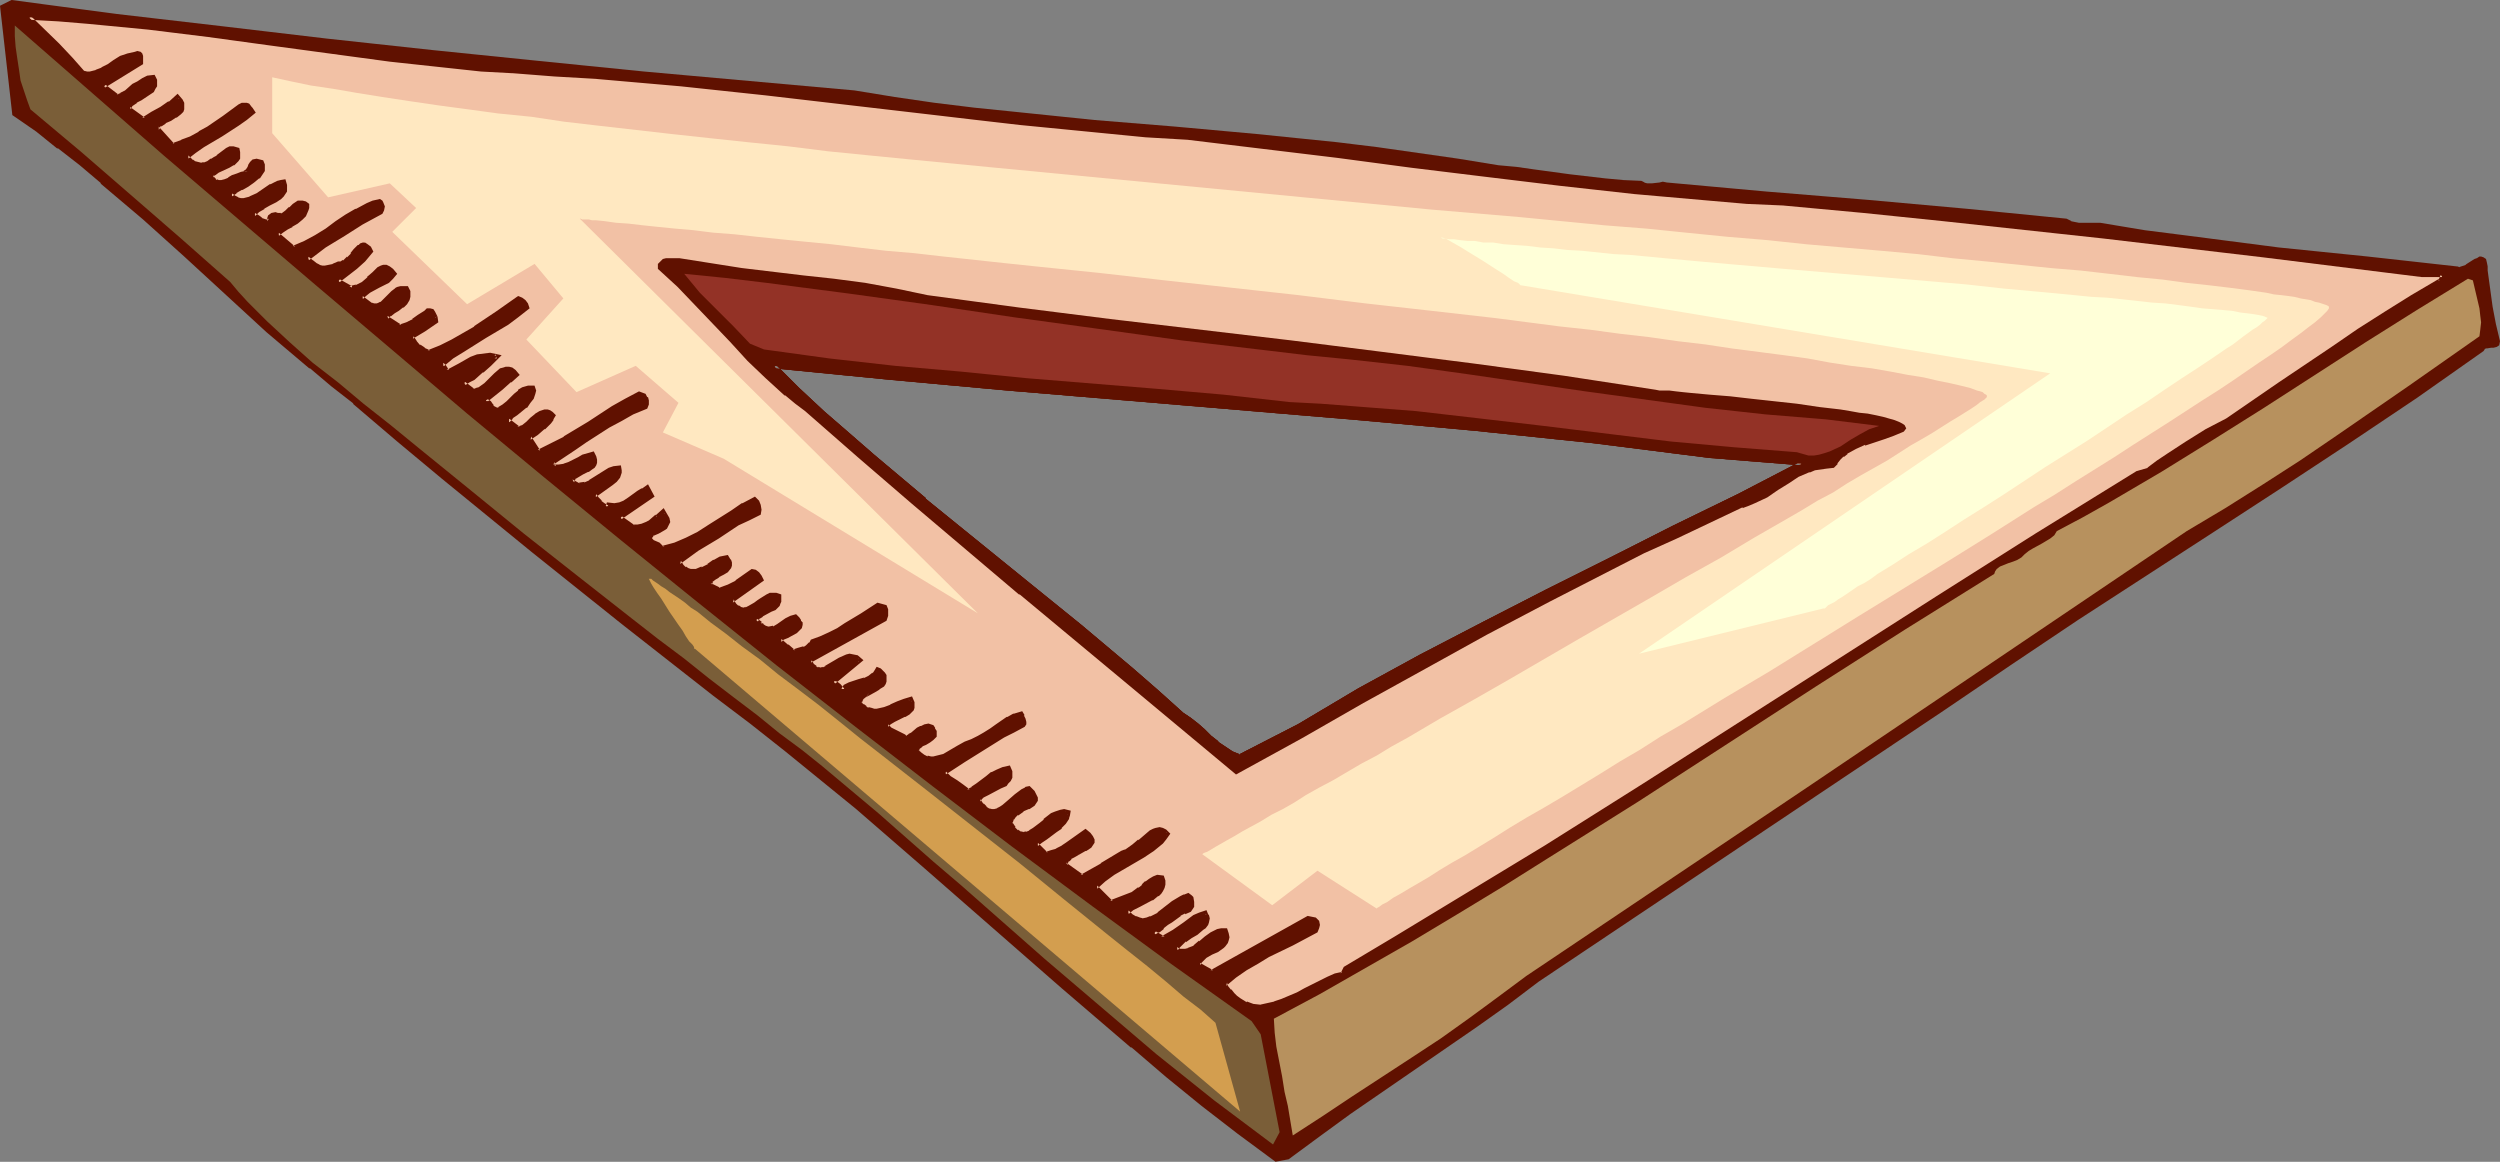
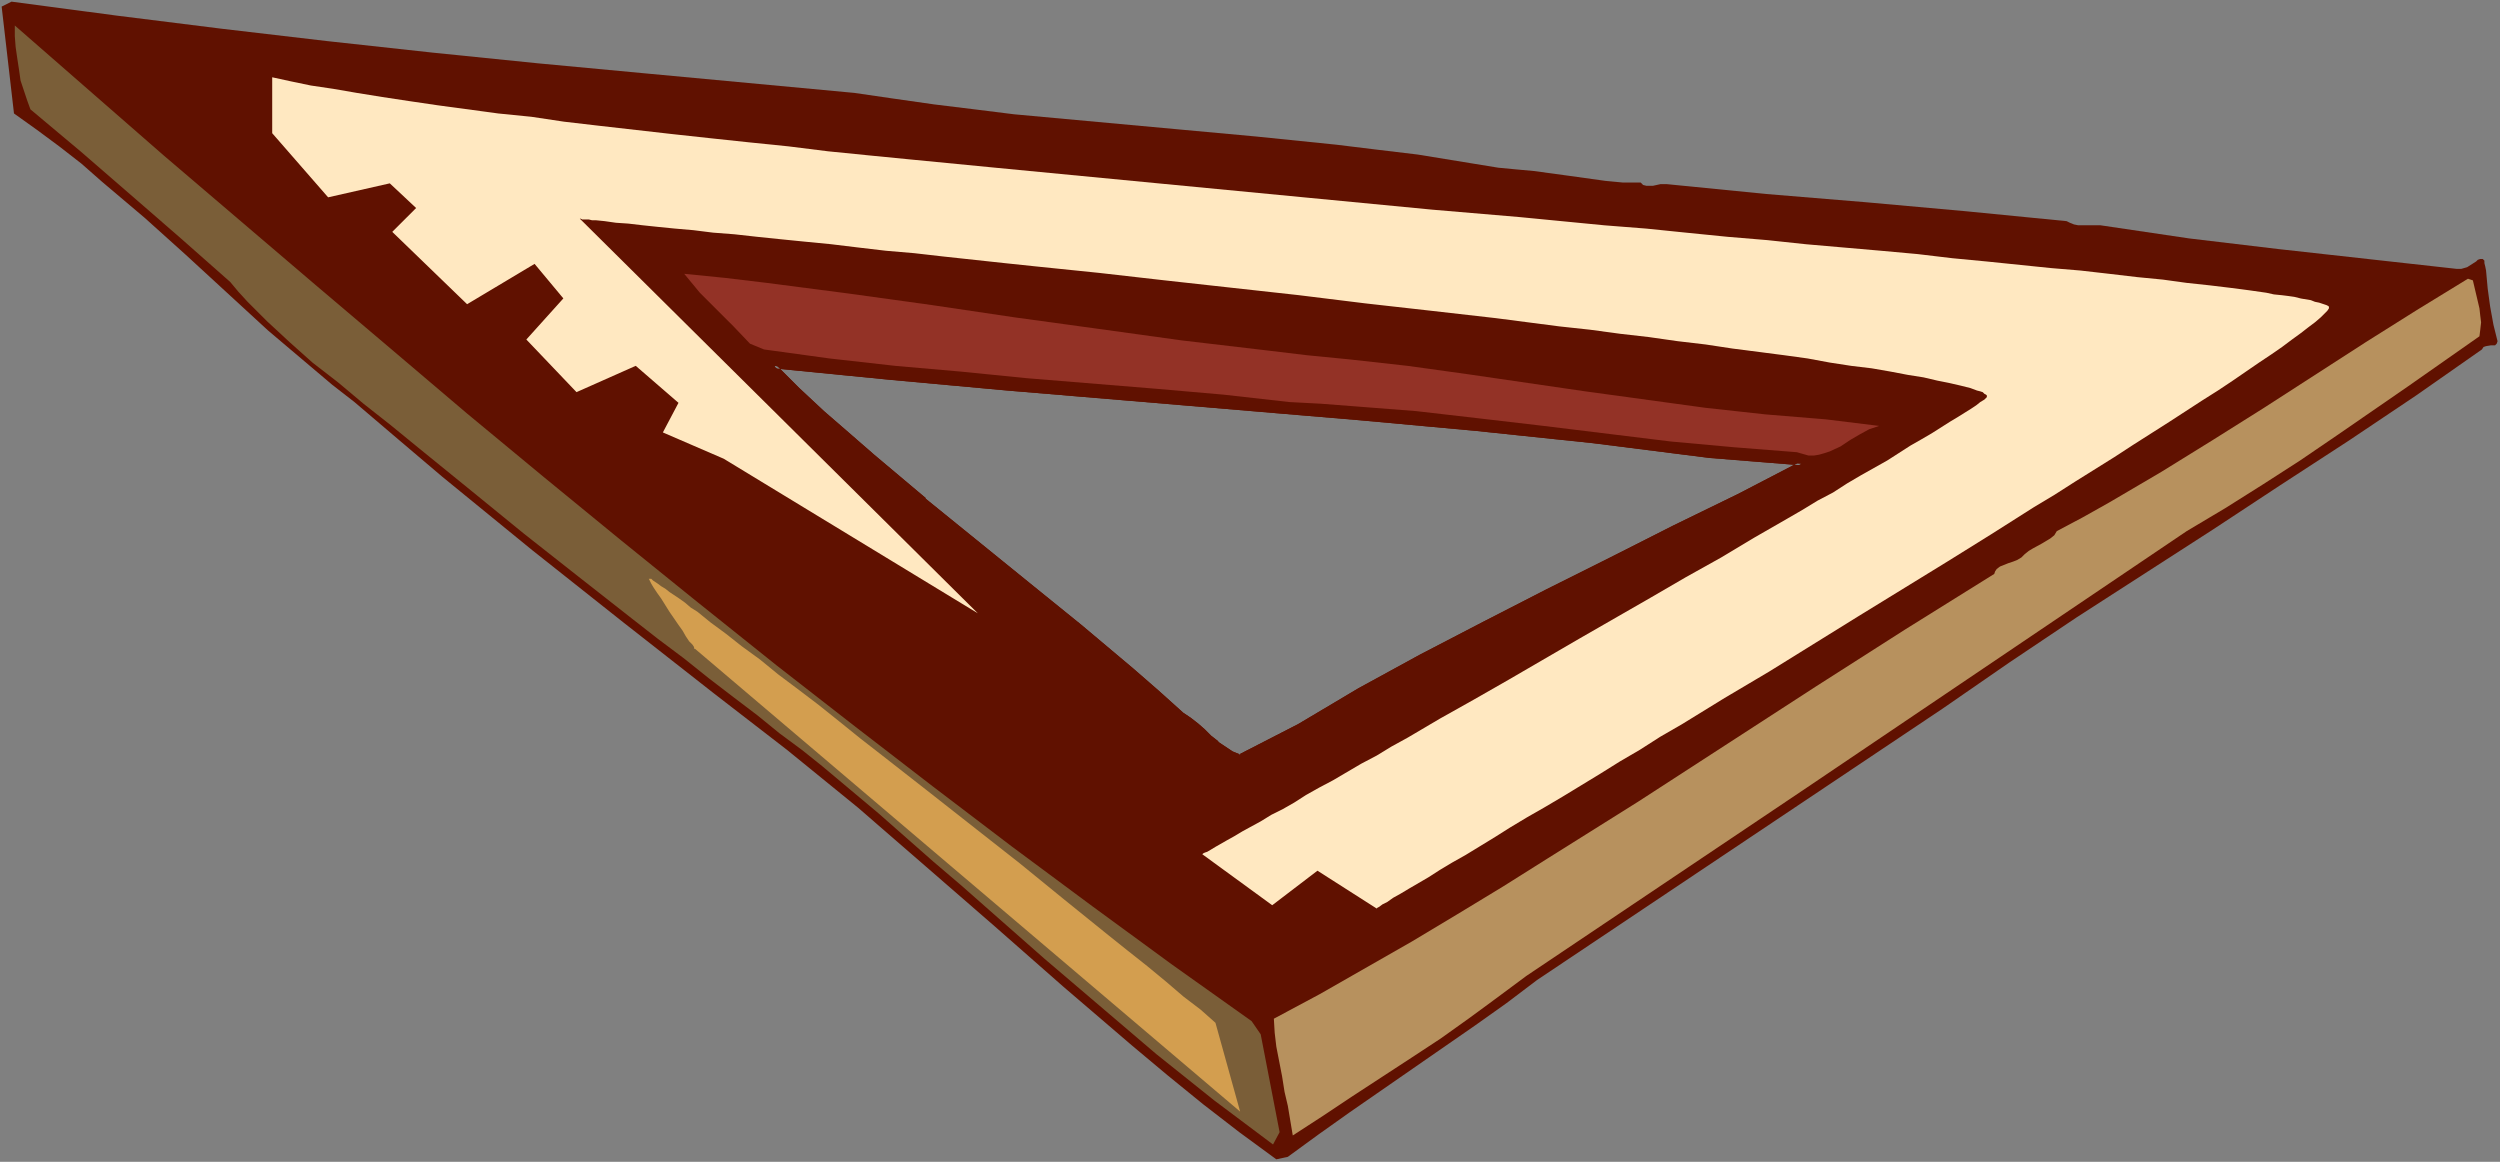
<svg xmlns="http://www.w3.org/2000/svg" xmlns:ns1="http://sodipodi.sourceforge.net/DTD/sodipodi-0.dtd" xmlns:ns2="http://www.inkscape.org/namespaces/inkscape" version="1.0" width="129.98mm" height="60.403mm" id="svg20" ns1:docname="Triangle 8.wmf">
  <rect width="100%" height="100%" fill="#808080" stroke="none" />
  <ns1:namedview id="namedview20" pagecolor="#ffffff" bordercolor="#000000" borderopacity="0.25" ns2:showpageshadow="2" ns2:pageopacity="0.0" ns2:pagecheckerboard="0" ns2:deskcolor="#d1d1d1" ns2:document-units="mm" />
  <defs id="defs1">
    <pattern id="WMFhbasepattern" patternUnits="userSpaceOnUse" width="6" height="6" x="0" y="0" />
  </defs>
  <path style="fill:#601100;fill-opacity:1;fill-rule:evenodd;stroke:none" d="m 255.166,142.663 5.979,-3.554 5.979,-3.393 12.282,-6.786 12.282,-6.463 12.443,-6.301 12.443,-6.301 12.443,-6.14 12.605,-6.301 12.443,-6.301 -17.938,-1.616 -11.474,-1.454 -11.635,-1.293 -22.947,-2.423 -22.947,-2.262 -23.109,-1.939 -22.947,-1.939 -22.947,-1.939 -22.947,-1.939 -23.109,-2.423 4.686,4.685 4.848,4.362 4.848,4.362 5.01,4.362 10.181,8.563 20.362,16.641 10.342,8.24 10.019,8.563 5.01,4.362 4.848,4.362 1.454,0.969 1.454,1.131 1.293,1.131 1.293,1.293 1.454,1.131 1.293,0.969 1.454,0.969 1.616,0.646 z m 235.613,-75.613 -0.162,0.485 -0.323,0.323 h -0.323 -0.485 l -0.97,0.162 -0.485,0.162 -0.323,0.485 -12.928,9.048 -13.251,8.886 -13.413,8.725 -13.251,8.725 -26.826,17.288 -13.251,8.886 -13.09,9.048 -79.669,53.317 -5.979,4.524 -6.141,4.362 -24.725,17.126 -6.141,4.362 -5.979,4.362 -2.262,0.485 -7.272,-5.332 -7.11,-5.493 -6.949,-5.655 -6.949,-5.816 -13.574,-11.633 -13.413,-11.794 -13.574,-11.794 -13.413,-11.633 -6.949,-5.655 -6.949,-5.655 -7.11,-5.493 -7.11,-5.493 L 122.493,122.306 104.555,108.088 86.941,93.708 78.376,86.438 69.65,79.006 65.286,75.613 61.085,72.059 52.682,64.95 44.602,57.518 36.522,50.086 28.442,42.815 20.038,35.706 15.998,32.152 11.635,28.759 7.272,25.527 2.747,22.296 0.323,1.293 2.262,0.323 22.947,3.07 l 20.685,2.585 20.685,2.423 20.685,2.262 20.685,2.1 20.685,1.939 41.531,3.878 7.757,1.131 7.918,1.131 7.918,0.969 7.757,0.969 15.837,1.454 15.837,1.454 15.837,1.454 15.837,1.616 7.918,0.969 8.08,0.969 7.918,1.293 7.918,1.293 3.394,0.323 3.555,0.323 7.11,0.969 6.949,0.969 3.394,0.323 h 3.555 l 0.485,0.485 0.646,0.162 h 0.646 0.646 l 1.454,-0.323 h 0.485 0.808 l 19.554,1.939 19.554,1.616 19.715,1.777 19.715,1.939 0.646,0.323 0.808,0.323 0.808,0.162 h 1.778 0.808 1.778 l 8.726,1.293 8.726,1.293 17.614,2.1 17.453,1.939 17.453,1.939 h 0.485 0.485 l 1.131,-0.323 1.778,-1.131 0.323,-0.323 0.485,-0.162 h 0.162 0.323 l 0.323,0.323 v 0.485 l 0.162,0.646 0.162,0.808 0.323,3.554 0.485,3.554 0.646,3.554 z" id="path1" />
  <path style="fill:#601100;fill-opacity:1;fill-rule:evenodd;stroke:none" d="m 255.489,142.986 v 0 l 5.979,-3.554 h -0.162 l 6.141,-3.393 12.12,-6.786 12.282,-6.463 12.443,-6.301 12.443,-6.14 12.605,-6.301 12.443,-6.301 13.898,-6.947 -19.554,-1.616 -11.474,-1.454 -11.474,-1.454 -23.109,-2.423 -22.947,-2.262 -22.947,-1.939 -22.947,-1.777 -23.109,-2.1 -22.947,-1.939 -24.24,-2.423 5.656,5.493 4.686,4.362 4.848,4.362 5.01,4.362 10.181,8.563 v 0 l 20.523,16.641 10.181,8.24 10.181,8.563 h -0.162 l 5.01,4.362 4.848,4.362 0.162,0.162 1.454,0.969 v -0.162 l 1.454,1.131 h -0.162 l 1.293,1.131 1.293,1.293 1.454,1.131 v 0 l 1.293,1.131 1.616,0.808 v 0 l 1.778,0.808 11.958,-6.14 -0.485,-0.646 -11.635,5.978 h 0.485 l -1.616,-0.646 v 0 l -1.454,-0.969 -1.454,-0.969 h 0.162 l -1.454,-1.131 -1.293,-1.293 -1.293,-1.131 v 0 l -1.454,-1.131 v 0 l -1.454,-0.969 v 0 l -4.848,-4.362 -5.01,-4.362 v 0 l -10.181,-8.563 -10.181,-8.24 -20.523,-16.641 h 0.162 l -10.181,-8.563 -5.01,-4.362 -4.848,-4.201 -4.848,-4.524 -4.686,-4.685 -0.323,0.808 22.947,2.262 22.947,2.1 23.109,1.939 22.947,1.939 22.947,1.939 22.947,2.1 23.109,2.423 11.474,1.454 11.474,1.454 18.099,1.454 -0.162,-0.808 -12.443,6.463 -12.605,6.14 -12.443,6.301 -12.605,6.301 -12.282,6.301 -12.443,6.463 -12.12,6.624 -5.979,3.554 v 0 l -5.979,3.554 v 0 z" id="path2" />
-   <path style="fill:#601100;fill-opacity:1;fill-rule:evenodd;stroke:none" d="m 490.294,67.212 v -0.323 0.485 l 0.162,-0.162 -0.323,0.323 0.162,-0.162 -0.485,0.162 h 0.162 -0.485 -1.131 l -0.646,0.323 -0.323,0.646 v -0.162 l -12.928,9.048 -13.251,8.886 -13.251,8.725 -13.413,8.725 -26.826,17.288 -13.251,8.886 -12.928,9.048 -79.83,53.155 -5.818,4.524 -6.141,4.524 -24.886,17.126 -5.979,4.201 -6.141,4.524 h 0.323 l -2.424,0.323 h 0.323 l -7.11,-5.332 -7.11,-5.493 v 0.162 l -6.949,-5.655 -6.949,-5.816 v 0 l -13.574,-11.633 -26.987,-23.589 -13.574,-11.633 v 0 l -6.949,-5.655 -6.787,-5.655 v 0 l -7.11,-5.655 -7.272,-5.332 -17.938,-14.218 v 0.162 L 104.878,107.765 87.264,93.385 78.538,86.115 h 0.162 l -8.726,-7.432 v -0.162 l -4.363,-3.393 v 0.162 l -4.202,-3.554 v 0 L 53.005,64.626 44.925,57.194 36.845,49.924 28.765,42.492 20.362,35.383 v 0 l -4.202,-3.554 -4.202,-3.393 v 0 L 7.595,25.043 3.07,21.973 3.232,22.296 0.808,1.293 0.646,1.777 2.424,0.808 H 2.262 l 20.685,2.747 20.685,2.585 20.685,2.423 20.685,2.1 20.685,2.262 20.685,1.939 41.37,3.878 7.918,1.131 7.757,1.131 7.918,0.969 7.918,0.969 15.837,1.454 15.837,1.454 15.837,1.454 15.837,1.616 7.918,0.969 7.918,0.969 7.918,1.293 7.918,1.293 3.555,0.323 3.555,0.323 6.949,0.969 6.949,0.969 3.555,0.162 v 0 l 3.555,0.162 h -0.162 l 0.485,0.323 0.808,0.323 h 0.646 0.646 l 1.454,-0.323 h 0.646 -0.162 0.646 l 19.554,1.939 19.715,1.616 19.715,1.616 19.554,1.939 h -0.162 l 0.808,0.485 0.808,0.323 0.97,0.162 h 1.778 l 0.97,-0.162 h -0.162 1.778 -0.162 l 8.888,1.454 8.726,1.293 17.453,2.1 17.614,1.939 17.453,1.777 h -0.162 l 0.646,0.162 h 0.646 l 1.131,-0.485 1.778,-1.131 0.485,-0.323 -0.162,0.162 0.323,-0.162 v 0 h 0.323 -0.162 0.162 l -0.162,-0.162 0.323,0.323 -0.162,-0.162 0.162,0.323 v 0 0.646 l 0.162,0.969 0.323,3.554 0.485,3.393 0.646,3.554 v 0 l 0.808,3.393 0.97,-0.162 -0.808,-3.393 v 0 l -0.646,-3.393 -0.485,-3.554 -0.485,-3.554 v -0.808 l -0.162,-0.808 v 0 l -0.162,-0.646 -0.485,-0.323 -0.485,-0.162 h -0.323 v 0 l -0.485,0.323 -0.485,0.162 -1.778,1.131 h 0.162 l -0.97,0.323 v 0 l -0.485,0.162 h 0.162 l -0.485,-0.162 h -0.162 l -17.453,-1.939 -17.453,-1.777 -17.453,-2.262 -8.888,-1.131 -8.726,-1.454 v 0 h -1.778 v 0 h -0.808 v 0 h -1.778 0.162 l -0.808,-0.162 -0.808,-0.162 h 0.162 l -0.97,-0.485 -19.554,-1.939 -19.715,-1.777 -19.715,-1.616 -19.554,-1.777 -0.808,-0.162 -0.646,0.162 -1.454,0.162 h -0.646 0.162 -0.646 0.162 l -0.646,-0.162 h 0.162 l -0.646,-0.323 -3.717,-0.162 h 0.162 l -3.555,-0.323 -6.949,-0.808 -7.11,-0.969 -3.394,-0.485 -3.555,-0.323 -7.918,-1.293 -7.918,-1.131 -7.918,-1.131 -7.918,-0.969 -15.837,-1.616 -15.998,-1.454 -15.837,-1.293 -15.675,-1.616 -7.918,-0.808 -7.918,-0.969 -7.757,-1.131 -7.918,-1.293 -41.37,-3.716 -20.846,-2.1 L 85.163,9.856 64.317,7.594 43.794,5.17 22.947,2.747 2.262,0 0,1.131 2.424,22.619 l 4.686,3.231 4.202,3.393 v -0.162 l 4.363,3.393 4.202,3.554 h -0.162 l 8.403,7.109 8.08,7.27 8.08,7.432 8.08,7.432 8.403,7.109 h 0.162 l 4.202,3.554 v 0 l 4.363,3.393 h -0.162 l 8.726,7.432 v 0 l 8.726,7.27 17.614,14.379 17.776,14.218 v 0 l 17.938,14.056 7.272,5.493 6.949,5.493 v 0 l 6.949,5.655 6.949,5.655 v 0 l 13.413,11.633 26.987,23.589 13.574,11.633 h 0.162 l 6.787,5.816 6.949,5.655 v 0 l 7.11,5.493 7.434,5.493 2.586,-0.485 6.141,-4.524 5.979,-4.362 24.886,-17.126 6.141,-4.362 5.979,-4.524 79.669,-53.317 13.09,-8.886 13.251,-8.886 26.664,-17.288 13.413,-8.725 13.251,-8.725 13.251,-8.886 13.09,-9.209 0.323,-0.485 -0.162,0.162 0.485,-0.323 -0.162,0.162 0.97,-0.162 h 0.485 l 0.646,-0.162 0.485,-0.323 0.162,-0.808 z" id="path3" />
  <path style="fill:#b7915e;fill-opacity:1;fill-rule:evenodd;stroke:none" d="m 485.931,55.094 0.646,2.747 0.646,2.747 0.162,1.454 0.162,1.293 -0.162,1.454 -0.162,1.293 -14.059,9.856 -14.059,9.694 -7.11,4.847 -7.272,4.685 -7.434,4.685 -7.595,4.524 -74.659,50.409 -55.106,36.999 -5.656,4.201 -5.494,4.039 -5.656,4.039 -5.656,3.716 -11.635,7.594 -5.818,3.878 -5.979,3.878 -0.97,-5.816 -0.646,-2.747 -0.485,-3.07 -1.131,-5.816 -0.323,-2.747 -0.162,-2.747 9.05,-4.847 9.05,-5.17 9.05,-5.17 8.888,-5.332 9.05,-5.493 8.726,-5.493 17.776,-11.148 17.453,-11.31 17.453,-11.31 17.453,-11.148 17.614,-10.986 0.162,-0.485 0.323,-0.485 0.646,-0.485 0.808,-0.323 0.808,-0.323 0.97,-0.323 0.808,-0.323 0.808,-0.485 0.646,-0.646 0.808,-0.646 0.808,-0.485 1.778,-0.969 1.616,-0.969 0.808,-0.646 0.485,-0.808 5.171,-2.747 5.171,-2.908 10.181,-5.978 10.181,-6.301 10.019,-6.301 10.019,-6.463 10.019,-6.463 10.019,-6.301 10.019,-6.14 z" id="path4" />
-   <path style="fill:#f2c1a5;fill-opacity:1;fill-rule:evenodd;stroke:none" d="m 255.166,142.663 5.979,-3.554 5.979,-3.393 12.282,-6.786 12.282,-6.463 12.443,-6.301 12.443,-6.301 12.443,-6.14 12.605,-6.301 12.443,-6.301 -17.938,-1.616 -11.474,-1.454 -11.635,-1.293 -22.947,-2.423 -22.947,-2.262 -23.109,-1.939 -22.947,-1.939 -22.947,-1.939 -22.947,-1.939 -23.109,-2.423 4.686,4.685 4.848,4.362 4.848,4.362 5.01,4.362 10.181,8.563 20.362,16.641 10.342,8.24 10.019,8.563 5.01,4.362 4.848,4.362 1.454,0.969 1.454,1.131 1.293,1.131 1.293,1.293 1.454,1.131 1.293,0.969 1.454,0.969 1.616,0.646 z m 224.462,-87.569 -5.494,3.231 -5.333,3.231 -5.171,3.393 -5.333,3.554 -10.181,7.109 -10.504,7.109 -4.04,2.1 -3.878,2.262 -3.717,2.423 -1.778,1.454 -1.939,1.454 -2.262,0.485 -19.715,12.279 -19.392,12.279 -19.23,12.441 -19.23,12.279 -19.23,12.117 -19.392,12.117 -19.554,12.117 -9.858,5.978 -10.019,5.816 -0.485,0.969 -1.454,0.485 -1.454,0.485 -2.909,1.454 -1.454,0.808 -1.616,0.808 -2.909,1.454 -1.616,0.485 -1.454,0.323 -1.454,0.162 h -1.293 l -1.454,-0.485 -1.293,-0.808 -0.646,-0.323 -0.646,-0.646 -0.646,-0.808 -0.646,-0.808 -0.323,-0.646 2.101,-1.616 2.101,-1.293 2.101,-1.454 2.262,-1.131 4.686,-2.423 4.686,-2.423 0.323,-0.646 v -0.485 l -0.162,-0.646 -0.162,-0.162 -0.162,-0.323 -1.454,-0.162 -18.907,10.502 -2.424,-1.454 0.162,-0.485 0.162,-0.485 0.97,-0.646 1.131,-0.646 1.131,-0.646 0.97,-0.646 0.323,-0.323 0.323,-0.485 0.323,-0.485 v -0.485 l -0.162,-0.646 -0.162,-0.646 h -0.808 l -0.646,0.162 -1.131,0.485 -1.131,0.808 -1.131,0.969 -1.131,0.808 -1.131,0.646 -0.646,0.162 h -0.646 l -0.646,-0.162 -0.646,-0.162 0.162,-0.485 0.485,-0.485 0.97,-0.969 1.293,-0.646 1.131,-0.808 0.97,-0.808 0.485,-0.323 0.323,-0.485 0.162,-0.485 0.162,-0.646 -0.162,-0.485 -0.323,-0.646 -0.97,0.323 -1.131,0.646 -1.939,1.293 -2.101,1.454 -0.97,0.808 -1.131,0.646 -1.778,-1.131 0.808,-0.646 0.808,-0.646 0.808,-0.646 0.808,-0.646 1.778,-1.131 0.97,-0.485 0.97,-0.323 0.485,-0.808 0.162,-0.808 -0.323,-0.646 -0.162,-0.323 -0.323,-0.323 -0.646,0.162 -0.808,0.323 -1.454,0.969 -1.454,1.131 -1.454,1.131 -1.616,0.808 -0.646,0.323 -0.808,0.162 -0.808,-0.162 -0.808,-0.323 -0.808,-0.485 -0.808,-0.808 0.97,-0.646 1.293,-0.808 2.586,-1.293 1.131,-0.646 0.485,-0.485 0.323,-0.485 0.323,-0.485 v -0.485 -0.646 l -0.162,-0.808 h -0.808 l -0.808,0.162 -0.808,0.485 -0.646,0.485 -0.646,0.646 -0.646,0.646 -0.646,0.485 -0.808,0.323 -4.202,1.777 -3.07,-3.07 1.616,-1.454 1.778,-1.293 1.939,-1.293 2.101,-0.969 1.939,-1.293 1.778,-1.131 1.778,-1.454 0.646,-0.808 0.646,-0.808 -0.646,-0.485 -0.485,-0.162 -0.485,-0.162 -0.646,0.162 -0.485,0.162 -0.646,0.323 -0.97,0.808 -1.131,0.969 -1.131,0.808 -1.131,0.808 -0.646,0.323 -0.646,0.162 -3.878,2.423 -4.04,2.262 -3.232,-2.262 0.162,-0.646 0.323,-0.323 0.485,-0.485 0.485,-0.323 1.293,-0.646 1.131,-0.646 0.97,-0.646 0.323,-0.485 0.162,-0.323 v -0.485 l -0.162,-0.485 -0.485,-0.485 -0.646,-0.646 -3.717,2.747 -0.97,0.485 -0.97,0.646 -0.97,0.323 -1.131,0.162 -1.939,-1.777 0.808,-0.646 0.97,-0.808 2.101,-1.293 0.808,-0.808 0.808,-0.808 0.485,-0.808 0.162,-0.646 0.162,-0.485 -0.808,-0.162 h -0.808 l -0.646,0.323 -0.808,0.485 -1.454,1.131 -0.808,0.646 -0.646,0.485 -0.808,0.485 -0.646,0.485 -0.646,0.323 -0.646,0.162 -0.808,-0.162 -0.646,-0.323 -0.646,-0.646 -0.646,-1.131 0.162,-0.485 0.323,-0.485 0.323,-0.485 0.485,-0.485 1.131,-0.646 1.131,-0.485 0.97,-0.646 0.323,-0.485 0.162,-0.323 v -0.485 l -0.162,-0.485 -0.323,-0.646 -0.808,-0.646 -0.646,0.162 -0.646,0.323 -1.131,0.969 -1.293,1.131 -1.131,0.969 -0.646,0.485 -0.646,0.323 -0.485,0.162 h -0.646 l -0.646,-0.162 -0.646,-0.485 -0.646,-0.646 -0.808,-0.808 0.323,-0.485 0.485,-0.485 0.97,-0.646 2.424,-1.131 1.131,-0.646 0.323,-0.323 0.323,-0.323 0.323,-0.485 v -0.646 -0.646 l -0.323,-0.646 -1.131,0.162 -0.97,0.485 -0.97,0.646 -0.97,0.646 -1.939,1.454 -0.97,0.646 -0.97,0.485 -1.131,-0.969 -1.293,-0.808 -1.293,-0.808 -0.97,-0.969 3.878,-2.423 3.878,-2.423 3.878,-2.423 1.939,-1.131 1.939,-0.969 0.162,-0.323 v -0.323 -0.485 l -0.162,-0.323 -0.162,-0.323 -0.162,-0.485 -1.293,0.323 -1.293,0.646 -2.262,1.454 -1.131,0.808 -1.131,0.808 -1.293,0.646 -1.293,0.646 -1.293,0.646 -1.454,0.808 -2.747,1.454 -1.454,0.485 -0.646,0.162 h -0.646 l -0.646,-0.162 -0.646,-0.323 -0.646,-0.485 -0.646,-0.485 v -0.485 l 0.162,-0.323 0.646,-0.485 0.646,-0.485 0.97,-0.323 0.485,-0.485 0.323,-0.323 0.162,-0.162 0.162,-0.485 -0.162,-0.323 -0.162,-0.485 -0.323,-0.485 -0.646,-0.162 -0.808,0.162 -0.485,0.162 -0.646,0.485 -1.131,0.808 -0.646,0.485 -0.646,0.323 -0.485,-0.485 -0.646,-0.323 -0.97,-0.323 -0.97,-0.485 -0.485,-0.485 -0.323,-0.485 0.323,-0.323 0.323,-0.323 0.808,-0.485 0.97,-0.323 0.97,-0.485 0.808,-0.485 0.323,-0.323 0.323,-0.323 0.162,-0.323 v -0.485 -0.485 l -0.162,-0.646 -1.293,0.323 -1.293,0.485 -1.293,0.485 -1.454,0.646 -1.293,0.162 h -0.646 -0.646 l -0.646,-0.162 -0.485,-0.323 -0.646,-0.485 -0.485,-0.646 0.162,-0.485 0.162,-0.323 0.808,-0.485 1.778,-0.969 0.808,-0.646 0.808,-0.485 0.162,-0.485 0.162,-0.323 v -0.485 -0.485 l -0.162,-0.323 -0.323,-0.323 -0.323,-0.323 -0.485,-0.162 -0.323,0.485 -0.323,0.485 -0.808,0.485 -0.97,0.485 -1.131,0.323 -0.97,0.162 -0.97,0.323 -0.808,0.485 -0.485,0.808 -0.808,-0.969 -0.485,-0.323 -0.646,-0.323 5.333,-4.362 -0.646,-0.485 -0.646,-0.323 h -0.808 l -0.646,0.162 -1.293,0.485 -0.646,0.485 -0.646,0.485 -1.293,0.646 -0.646,0.323 h -0.646 -0.485 l -0.485,-0.323 -0.485,-0.485 -0.485,-0.808 14.706,-8.24 0.162,-0.646 0.162,-0.646 -0.162,-0.485 -0.162,-0.646 -1.293,-0.323 -3.07,1.939 -3.232,1.939 -1.616,0.969 -1.616,0.969 -1.778,0.646 -1.616,0.646 -0.323,0.485 -0.323,0.323 -0.485,0.323 -0.485,0.323 -1.131,0.323 -0.97,0.323 -1.293,-1.131 -1.454,-1.131 0.646,-0.485 0.808,-0.485 0.808,-0.485 0.808,-0.323 0.646,-0.646 0.323,-0.323 v -0.323 -0.323 l -0.162,-0.323 -0.323,-0.485 -0.485,-0.485 -0.808,0.162 -0.808,0.646 -1.778,1.131 -0.808,0.323 -0.97,0.162 -0.323,-0.162 -0.485,-0.162 -0.485,-0.323 -0.646,-0.323 v -0.323 l -0.162,-0.162 -0.485,-0.162 0.485,-0.646 0.646,-0.646 1.616,-0.808 0.808,-0.485 0.646,-0.485 0.162,-0.485 0.162,-0.323 0.162,-0.485 v -0.485 l -0.646,-0.323 h -0.646 l -0.485,0.162 -0.646,0.323 -1.131,0.646 -0.646,0.485 -0.485,0.485 -1.293,0.646 -0.485,0.162 -0.646,0.162 -0.646,-0.162 -0.485,-0.323 -0.646,-0.485 -0.646,-0.808 v -0.162 l 5.979,-4.039 -0.323,-0.646 -0.485,-0.485 -0.485,-0.323 -0.646,-0.323 -2.909,2.262 -1.616,0.808 -1.778,0.808 -1.939,-1.131 v -0.323 l 0.162,-0.485 0.646,-0.485 0.808,-0.485 0.97,-0.485 0.646,-0.485 0.646,-0.646 v -0.485 -0.323 l -0.162,-0.646 -0.323,-0.485 -1.293,0.323 -1.131,0.646 -1.131,0.646 -1.293,0.646 -1.131,0.485 h -0.646 -0.485 l -0.646,-0.162 -0.646,-0.323 -0.485,-0.485 -0.646,-0.808 3.717,-2.585 3.878,-2.585 4.04,-2.423 2.101,-1.131 1.939,-0.969 0.162,-0.646 v -0.808 l -0.323,-0.646 -0.485,-0.646 -2.262,1.293 -2.262,1.293 -4.363,2.908 -2.262,1.293 -2.101,1.131 -2.424,1.131 -2.424,0.646 -0.323,-0.323 -0.646,-0.323 -0.97,-0.646 -0.485,-0.323 -0.162,-0.323 v -0.323 l 0.323,-0.323 0.162,-0.323 1.131,-0.323 1.131,-0.646 0.323,-0.323 0.323,-0.485 0.162,-0.485 -0.162,-0.646 -0.808,-1.454 -1.131,1.131 -1.454,0.969 -0.646,0.485 -0.808,0.162 -0.808,0.323 h -0.808 l -2.747,-1.777 6.141,-4.201 -0.808,-1.777 -0.808,0.485 -0.97,0.646 -1.616,1.131 -0.97,0.646 -0.97,0.323 -1.131,0.323 -1.131,-0.162 -0.162,0.485 -0.808,-0.485 -0.646,-0.485 -0.646,-0.646 -0.485,-0.808 3.232,-2.262 0.808,-0.646 0.485,-0.646 0.323,-0.808 v -0.485 -0.485 h -0.97 l -0.97,0.485 -1.778,1.131 -1.939,1.131 -1.131,0.485 -1.131,0.162 -1.454,-0.808 0.162,-0.323 0.323,-0.323 0.808,-0.646 0.808,-0.323 0.97,-0.485 0.808,-0.485 0.323,-0.323 0.162,-0.323 0.162,-0.485 v -0.323 l -0.162,-0.646 -0.162,-0.646 -0.97,0.162 -0.97,0.323 -0.808,0.485 -0.97,0.646 -0.97,0.323 -0.97,0.485 -0.97,0.162 h -1.131 l -0.323,-0.969 4.363,-2.747 2.262,-1.454 2.262,-1.454 2.262,-1.454 2.262,-1.454 2.424,-1.131 2.586,-1.131 0.162,-0.646 v -0.485 l -0.162,-0.646 -0.323,-0.485 -0.97,-0.323 -2.586,1.454 -2.424,1.454 -4.686,3.07 -4.848,2.908 -2.586,1.293 -2.586,1.131 -1.939,-2.747 1.454,-0.969 1.454,-0.969 1.131,-1.131 0.485,-0.646 0.323,-0.646 -0.485,-0.323 -0.323,-0.323 -0.485,-0.162 h -0.323 l -0.808,0.323 -0.97,0.646 -0.808,0.646 -0.808,0.808 -0.97,0.646 -0.808,0.485 -2.262,-1.616 0.808,-0.808 0.808,-0.646 1.939,-1.454 0.646,-0.808 0.646,-0.808 0.162,-0.969 0.162,-0.485 -0.162,-0.485 h -0.97 l -0.808,0.162 -0.97,0.646 -0.646,0.646 -1.454,1.454 -0.808,0.646 -0.808,0.646 h -0.485 -0.485 l -0.323,-0.323 -0.323,-0.323 -0.323,-0.323 -0.162,-0.323 -0.323,-0.323 h -0.485 l 3.232,-2.585 1.616,-1.293 1.293,-1.293 -0.485,-0.646 -0.485,-0.485 -0.646,-0.162 h -0.323 l -0.646,0.162 -0.485,0.323 -0.97,0.808 -0.97,0.969 -0.97,0.969 -1.131,0.808 -0.646,0.323 h -0.646 l -2.101,-1.454 0.97,-0.485 0.97,-0.485 1.778,-1.454 1.454,-1.293 1.616,-1.616 -1.454,-0.162 h -1.293 l -1.131,0.323 -1.131,0.485 -2.424,1.131 -2.424,1.293 -0.162,-0.162 -0.323,-0.485 -0.162,-0.323 -0.485,-0.485 2.101,-1.454 1.939,-1.454 4.363,-2.585 4.363,-2.747 2.101,-1.454 1.939,-1.454 -0.323,-0.646 -0.323,-0.485 -0.485,-0.485 -0.485,-0.162 -4.202,3.07 -4.363,2.747 -4.525,2.585 -2.262,1.131 -2.424,0.969 -0.97,-0.485 -0.97,-0.485 -0.808,-0.969 -0.323,-0.485 -0.162,-0.485 2.262,-1.616 2.424,-1.454 -0.162,-0.808 -0.323,-0.969 -0.323,-0.323 h -0.323 -0.485 l -0.485,0.323 -1.131,0.808 -1.131,0.808 -1.293,0.646 -1.454,0.485 -2.586,-1.777 0.485,-0.646 0.808,-0.485 0.808,-0.646 0.97,-0.485 0.646,-0.646 0.485,-0.808 0.162,-0.323 v -0.485 l -0.162,-0.646 -0.323,-0.485 -0.485,-0.162 h -0.646 l -0.323,0.162 -0.485,0.323 -0.646,0.485 -0.808,0.808 -0.646,0.646 -0.808,0.646 -0.485,0.323 h -0.323 -0.646 -0.646 l -1.939,-1.454 0.808,-0.646 0.808,-0.646 1.778,-0.969 1.778,-0.969 0.808,-0.808 0.646,-0.646 -0.646,-0.646 -0.485,-0.485 -0.485,-0.162 h -0.646 l -0.323,0.162 -0.485,0.162 -0.97,0.969 -1.131,0.969 -1.131,0.969 -0.485,0.323 -0.646,0.323 -0.808,0.162 h -0.646 l -2.262,-1.293 3.394,-2.747 1.616,-1.454 1.454,-1.616 -0.485,-0.646 -0.323,-0.485 -0.323,-0.162 h -0.485 -0.323 l -0.323,0.323 -0.646,0.646 -0.808,0.969 -0.646,0.808 -0.97,0.646 -0.485,0.162 -0.485,0.162 -0.97,0.485 -0.97,0.162 -0.646,0.162 h -0.808 l -0.646,-0.323 -0.646,-0.323 -0.646,-0.485 -0.97,-0.808 3.555,-2.423 3.555,-2.423 3.717,-2.1 3.717,-2.1 0.162,-0.485 0.162,-0.646 -0.162,-0.485 -0.162,-0.323 -0.323,-0.162 -1.131,0.323 -1.131,0.485 -2.101,0.969 -2.101,1.131 -1.939,1.454 -1.939,1.293 -1.939,1.293 -2.101,1.293 -2.424,0.969 -3.232,-2.747 0.808,-0.646 0.97,-0.646 0.97,-0.646 0.97,-0.485 0.97,-0.808 0.646,-0.646 0.485,-0.808 v -0.646 -0.485 l -0.485,-0.162 -0.323,-0.162 h -0.485 -0.323 l -0.808,0.485 -0.808,0.646 -0.646,0.646 -0.808,0.485 -0.323,0.162 h -0.485 -0.323 l -0.485,-0.162 H 53.49 l -0.323,0.323 -0.162,0.485 v 0.485 l -0.485,0.162 -0.485,-0.162 -0.808,-0.323 -0.646,-0.485 -0.808,-0.485 0.97,-0.808 0.97,-0.808 1.131,-0.646 1.131,-0.485 0.97,-0.646 0.485,-0.485 0.485,-0.808 V 36.999 36.352 l -0.162,-0.646 -0.646,0.162 h -0.485 l -1.293,0.646 -2.747,1.777 -1.293,0.808 -0.646,0.162 -0.808,0.162 h -0.646 l -0.646,-0.323 -0.646,-0.323 -0.646,-0.485 0.97,-0.646 1.131,-0.646 1.293,-0.808 1.131,-0.646 0.97,-0.808 0.323,-0.323 0.323,-0.485 0.162,-0.485 v -0.485 -0.485 l -0.162,-0.646 -0.97,-0.323 -0.485,0.162 -0.485,0.323 -0.162,0.485 -0.323,0.485 -0.323,0.646 -0.485,0.323 -0.646,0.323 -0.808,0.323 -0.808,0.323 -0.808,0.323 -0.808,0.485 -0.808,0.162 h -0.646 l -0.323,-0.162 -0.323,-0.162 -0.323,-0.485 -0.323,-0.485 0.162,-0.323 0.323,-0.162 0.808,-0.485 1.939,-0.969 0.97,-0.485 0.808,-0.808 0.162,-0.323 0.162,-0.485 v -0.485 l -0.162,-0.646 -0.808,-0.323 -0.646,0.162 -0.646,0.162 -0.646,0.485 -0.485,0.485 -0.646,0.485 -0.485,0.323 -0.646,0.323 -0.808,0.485 -0.808,0.323 -0.646,0.162 -0.646,-0.162 -0.485,-0.162 -0.646,-0.323 -0.485,-0.485 -0.485,-0.646 1.616,-1.131 1.616,-1.131 3.394,-1.939 3.394,-2.1 1.454,-1.131 1.454,-1.293 -0.485,-0.646 -0.485,-0.485 -0.323,-0.162 -0.323,-0.162 -0.485,0.162 -0.323,0.162 -3.07,2.262 -3.232,2.262 -1.616,0.969 -1.778,0.808 -1.616,0.808 -1.939,0.646 -3.07,-3.393 0.162,-0.323 0.323,-0.323 0.97,-0.646 1.131,-0.646 0.97,-0.485 0.808,-0.646 0.323,-0.323 0.323,-0.323 v -0.646 l -0.162,-0.485 -0.323,-0.485 -0.485,-0.808 -1.454,1.293 -1.778,1.131 -1.778,0.969 -1.616,1.131 -2.909,-2.262 0.162,-0.485 0.162,-0.323 0.97,-0.646 0.97,-0.646 0.485,-0.162 0.485,-0.323 0.97,-0.646 0.323,-0.323 0.323,-0.485 0.162,-0.485 v -0.323 -0.646 l -0.323,-0.646 -0.97,0.162 -0.97,0.323 -0.97,0.646 -0.808,0.646 -1.616,1.131 -0.808,0.646 -0.97,0.323 -2.586,-2.1 7.272,-4.524 0.162,-0.323 v -1.131 l -0.162,-0.323 -0.162,-0.162 h -0.485 -0.323 l -1.454,0.323 -1.293,0.646 -1.293,0.646 -1.131,0.808 -1.293,0.808 -1.131,0.485 -1.293,0.323 H 17.13 L 16.322,14.379 13.898,11.633 11.312,8.886 5.656,3.393 l 5.818,0.323 5.979,0.485 11.797,1.131 11.797,1.454 11.797,1.616 11.797,1.777 11.958,1.454 11.958,1.293 5.979,0.646 6.141,0.485 8.242,0.485 8.403,0.485 16.483,1.454 16.806,1.777 16.645,1.939 16.483,1.939 8.242,0.969 8.403,0.969 16.483,1.616 8.242,0.808 8.242,0.646 14.706,1.616 14.706,1.777 14.706,1.939 14.544,1.777 14.544,1.777 14.706,1.616 14.544,1.454 7.434,0.485 7.434,0.323 15.675,1.454 15.675,1.616 31.35,3.393 31.35,3.716 31.189,3.878 4.04,0.162 z" id="path5" />
-   <path style="fill:#601100;fill-opacity:1;fill-rule:evenodd;stroke:none" d="m 255.489,142.986 v 0 l 5.979,-3.554 h -0.162 l 6.141,-3.393 12.12,-6.786 12.282,-6.463 12.443,-6.301 12.443,-6.14 12.605,-6.301 12.443,-6.301 13.898,-6.947 -19.554,-1.616 -11.474,-1.454 -11.474,-1.454 -23.109,-2.423 -22.947,-2.262 -22.947,-1.939 -22.947,-1.777 -23.109,-2.1 -22.947,-1.939 -24.24,-2.423 5.656,5.493 4.686,4.362 4.848,4.362 5.01,4.362 10.181,8.563 v 0 l 20.523,16.641 10.181,8.24 10.181,8.563 h -0.162 l 5.01,4.362 4.848,4.362 0.162,0.162 1.454,0.969 v -0.162 l 1.454,1.131 h -0.162 l 1.293,1.131 1.293,1.293 1.454,1.131 v 0 l 1.293,1.131 1.616,0.808 v 0 l 1.778,0.808 11.958,-6.14 -0.485,-0.646 -11.635,5.978 h 0.485 l -1.616,-0.646 v 0 l -1.454,-0.969 -1.454,-0.969 h 0.162 l -1.454,-1.131 -1.293,-1.293 -1.293,-1.131 v 0 l -1.454,-1.131 v 0 l -1.454,-0.969 v 0 l -4.848,-4.362 -5.01,-4.362 v 0 l -10.181,-8.563 -10.181,-8.24 -20.523,-16.641 h 0.162 l -10.181,-8.563 -5.01,-4.362 -4.848,-4.201 -4.848,-4.524 -4.686,-4.685 -0.323,0.808 22.947,2.262 22.947,2.1 23.109,1.939 22.947,1.939 22.947,1.939 22.947,2.1 23.109,2.423 11.474,1.454 11.474,1.454 18.099,1.454 -0.162,-0.808 -12.443,6.463 -12.605,6.14 -12.443,6.301 -12.605,6.301 -12.282,6.301 -12.443,6.463 -12.12,6.624 -5.979,3.554 v 0 l -5.979,3.554 v 0 z" id="path6" />
  <path style="fill:#601100;fill-opacity:1;fill-rule:evenodd;stroke:none" d="m 479.143,55.094 0.162,-0.323 -5.494,3.231 -5.171,3.231 -5.333,3.393 -5.171,3.554 -10.342,6.947 -10.342,7.109 v 0 l -4.04,2.1 v 0 l -3.878,2.423 -3.717,2.423 -1.939,1.293 -1.939,1.454 h 0.162 l -2.262,0.646 -19.877,12.279 -19.392,12.279 -19.23,12.279 -19.23,12.279 -19.23,12.279 -19.23,12.117 -19.715,11.956 -9.858,5.978 -10.019,5.978 -0.646,1.293 0.323,-0.323 -1.454,0.323 v 0 l -1.454,0.646 -2.909,1.454 -1.616,0.808 -1.454,0.808 -3.07,1.293 v 0 l -1.454,0.485 h 0.162 l -1.454,0.323 -1.454,0.323 h 0.162 l -1.454,-0.162 v 0 l -1.293,-0.485 v 0.162 l -1.293,-0.808 v 0 l -0.646,-0.485 0.162,0.162 -0.646,-0.646 -0.646,-0.808 v 0.162 l -0.646,-0.808 v 0 l -0.162,-0.646 -0.162,0.646 1.939,-1.616 2.101,-1.454 2.262,-1.293 v 0 l 2.101,-1.293 4.686,-2.262 4.848,-2.585 0.323,-0.808 0.162,-0.646 -0.162,-0.808 -0.323,-0.323 -0.323,-0.323 -1.616,-0.323 -19.069,10.663 h 0.485 l -2.586,-1.454 0.162,0.485 0.162,-0.485 v 0 l 0.323,-0.323 -0.162,0.162 0.808,-0.808 1.131,-0.646 v 0 l 1.131,-0.485 v 0 l 1.131,-0.808 v 0 l 0.323,-0.323 0.485,-0.646 0.162,-0.485 0.162,-0.646 -0.162,-0.808 -0.323,-0.969 h -1.131 l -0.808,0.162 -1.293,0.646 -1.131,0.808 v 0 l -1.131,0.969 v -0.162 l -1.131,0.969 h 0.162 l -1.293,0.485 h 0.162 l -0.646,0.162 h 0.162 -0.646 0.162 -0.646 v 0 l -0.646,-0.323 0.162,0.646 0.323,-0.485 -0.162,0.162 0.485,-0.485 0.97,-0.969 v 0.162 l 1.131,-0.808 1.131,-0.646 1.131,-0.969 v 0 l 0.485,-0.323 0.485,-0.646 0.162,-0.485 0.162,-0.808 -0.162,-0.646 -0.162,-0.162 -0.323,-0.808 -1.454,0.485 -1.131,0.485 v 0 l -1.939,1.454 -2.101,1.454 -1.131,0.646 -1.131,0.646 h 0.646 l -1.939,-1.131 v 0.808 l 0.808,-0.485 h 0.162 l 0.808,-0.646 v -0.162 l 0.808,-0.646 v 0 l 0.808,-0.485 1.778,-1.293 h -0.162 l 0.97,-0.485 v 0.162 l 1.131,-0.485 0.646,-0.969 v -0.969 l -0.162,-0.969 -0.323,-0.323 -0.646,-0.485 -0.808,0.323 h -0.162 l -0.646,0.323 v 0 l -1.616,0.969 -1.454,1.131 -1.454,1.131 h 0.162 l -1.616,0.808 0.162,-0.162 -0.808,0.323 v 0 l -0.808,0.162 h 0.162 l -0.646,-0.162 v 0 l -0.808,-0.323 0.162,0.162 -0.808,-0.485 v 0 l -0.808,-0.808 v 0.808 l 0.97,-0.808 v 0 l 1.293,-0.646 2.424,-1.293 h 0.162 l 0.97,-0.808 h 0.162 l 0.485,-0.485 0.323,-0.485 0.323,-0.646 0.162,-0.646 v -0.808 l -0.323,-0.969 -1.293,-0.162 -0.808,0.323 -0.808,0.485 v 0 l -0.646,0.485 h -0.162 l -0.646,0.646 h 0.162 l -0.808,0.646 v -0.162 l -0.646,0.485 v 0 l -0.646,0.485 -4.202,1.616 0.485,0.162 -3.07,-3.07 v 0.646 l 1.616,-1.454 v 0 l 1.778,-1.293 1.939,-1.131 v 0 l 1.939,-1.131 v 0 l 1.939,-1.131 1.939,-1.293 v 0 l 1.778,-1.454 0.646,-0.808 v 0 l 0.808,-1.131 -0.808,-0.808 -0.646,-0.323 -0.646,-0.162 -0.808,0.162 -0.485,0.162 v 0 l -0.646,0.323 v 0 l -1.131,0.969 v 0 l -1.131,0.969 v -0.162 l -1.131,0.969 -1.131,0.808 v 0 l -0.485,0.323 0.162,-0.162 -0.808,0.323 -4.04,2.423 h 0.162 l -4.04,2.262 h 0.485 l -3.394,-2.423 0.323,0.485 0.162,-0.485 -0.162,0.162 0.323,-0.485 v 0.162 l 0.485,-0.485 h -0.162 l 0.646,-0.323 v 0 l 1.131,-0.646 v 0 l -1.616,-0.162 v 0 l -0.646,0.323 -0.485,0.646 v 0 l -0.323,0.485 -0.323,0.808 3.717,2.747 4.202,-2.262 h 0.162 l 3.878,-2.585 -0.162,0.162 0.646,-0.162 0.646,-0.323 v 0 l 1.131,-0.808 1.131,-0.969 h 0.162 l 1.131,-0.969 h -0.162 l 1.131,-0.808 v 0 l 0.485,-0.323 v 0.162 l 0.485,-0.323 h -0.162 0.646 -0.162 l 0.485,0.162 0.646,0.162 h -0.162 l 0.485,0.323 v -0.646 l -0.646,0.969 v -0.162 l -0.646,0.808 -1.778,1.454 h 0.162 l -1.939,1.131 -1.939,1.131 v 0 l -1.939,1.131 v 0 l -1.939,1.131 -1.778,1.293 -0.162,0.162 -1.778,1.777 3.555,3.554 4.363,-1.777 0.808,-0.485 v 0 l 0.646,-0.485 v 0 l 0.808,-0.646 v 0 l 0.646,-0.646 v 0 l 0.646,-0.485 v 0 l 0.808,-0.323 h -0.162 l 0.646,-0.162 h -0.162 0.97 l -0.485,-0.323 0.323,0.808 v -0.162 0.646 -0.162 l -0.162,0.485 v 0 l -0.162,0.485 v -0.162 l -0.485,0.646 0.162,-0.162 -0.485,0.485 v -0.162 l -0.97,0.808 v 0 l -2.586,1.293 -1.293,0.646 v 0 l -1.454,1.131 1.131,1.131 h 0.162 l 0.808,0.646 0.808,0.323 h 0.162 0.808 0.808 v 0 l 0.97,-0.323 1.454,-0.969 v 0 l 1.616,-0.969 1.454,-1.131 1.454,-0.969 h -0.162 l 0.808,-0.323 h -0.162 l 0.808,-0.162 -0.485,-0.162 0.323,0.323 v -0.162 l 0.162,0.323 v -0.162 l 0.162,0.808 v -0.162 l -0.162,0.646 v 0 l -0.323,0.808 0.323,-0.323 -1.131,0.323 v 0.162 l -0.97,0.323 -1.778,1.293 -0.808,0.646 h -0.162 l -0.808,0.646 h 0.162 l -0.97,0.646 h 0.162 l -1.616,0.969 2.747,1.616 1.293,-0.808 1.131,-0.646 2.101,-1.454 1.939,-1.454 v 0 l 0.97,-0.485 1.131,-0.485 -0.646,-0.162 0.323,0.646 -0.162,-0.162 0.162,0.646 v -0.162 0.485 0 l -0.323,0.485 0.162,-0.162 -0.323,0.485 -0.485,0.323 h 0.162 l -1.131,0.808 -1.131,0.646 -1.131,0.808 h -0.162 l -0.97,0.969 -0.485,0.485 -0.485,0.969 1.131,0.485 h 0.162 l 0.646,0.162 h 0.646 l 0.646,-0.323 h 0.162 l 1.131,-0.646 v 0 l 1.131,-0.808 v 0 l 1.131,-0.969 v 0.162 l 1.131,-0.808 v 0 l 1.131,-0.646 v 0 h 0.646 -0.162 0.808 l -0.485,-0.323 0.162,0.646 0.162,0.646 v -0.323 0.646 -0.162 l -0.162,0.485 v -0.162 l -0.323,0.485 h 0.162 l -0.485,0.323 v -0.162 l -0.97,0.808 v 0 l -1.131,0.646 v 0 l -1.131,0.646 -0.97,0.646 -0.323,0.646 v 0 l -0.323,0.969 3.07,1.777 19.23,-10.825 -0.323,0.162 1.293,0.162 h -0.162 l 0.323,0.162 -0.162,-0.162 0.162,0.162 h -0.162 l 0.162,0.485 v -0.162 0.646 -0.162 l -0.162,0.646 0.162,-0.323 -4.848,2.585 -4.525,2.423 -2.262,1.131 v 0 l -2.262,1.293 -2.101,1.454 -2.262,1.777 0.323,0.969 0.646,0.969 h 0.162 l 0.646,0.808 0.646,0.646 0.646,0.485 v 0 l 1.454,0.808 1.454,0.323 1.454,0.162 1.616,-0.162 1.454,-0.323 h 0.162 l 1.454,-0.646 v 0 l 2.909,-1.454 1.616,-0.646 1.454,-0.969 3.07,-1.293 1.293,-0.646 v 0.162 l 1.616,-0.646 0.485,-1.131 -0.162,0.162 10.019,-5.816 10.019,-5.978 19.554,-11.956 19.392,-12.279 19.23,-12.117 19.069,-12.279 19.23,-12.279 19.554,-12.279 19.554,-12.279 v 0 l 2.262,-0.646 1.939,-1.454 1.939,-1.293 3.717,-2.585 3.878,-2.262 h -0.162 l 4.04,-2.1 h 0.162 l 10.342,-7.109 10.342,-7.109 5.171,-3.393 5.333,-3.393 5.333,-3.393 5.494,-3.231 z" id="path7" />
  <path style="fill:#601100;fill-opacity:1;fill-rule:evenodd;stroke:none" d="m 212.181,167.867 1.131,-0.646 h 0.162 l 0.97,-0.646 0.323,-0.485 0.323,-0.485 v -0.646 l -0.323,-0.646 -0.485,-0.646 -0.97,-0.808 -3.878,2.747 -0.97,0.646 v 0 l -0.97,0.485 h 0.162 l -1.131,0.323 -0.97,0.323 0.323,0.162 -1.939,-1.939 v 0.646 l 0.808,-0.646 v 0 l 0.97,-0.646 1.939,-1.454 0.97,-0.646 v -0.162 l 0.808,-0.808 0.646,-0.969 v -0.162 l 0.162,-0.485 0.162,-0.969 -1.293,-0.323 -0.808,0.162 -0.97,0.323 -0.808,0.323 -1.454,1.131 v 0.162 l -0.808,0.646 -0.646,0.485 v 0 l -0.646,0.485 -0.808,0.485 h 0.162 l -0.808,0.323 0.162,-0.162 -0.646,0.162 h 0.162 l -0.646,-0.162 0.162,0.162 -0.646,-0.485 v 0.162 l -0.646,-0.646 h 0.162 l -0.646,-0.969 v 0.323 l 0.162,-0.485 v 0 l 0.162,-0.485 v 0.162 l 0.323,-0.485 0.485,-0.485 v 0.162 l 1.131,-0.808 h -0.162 l 1.131,-0.485 h 0.162 l 0.97,-0.646 0.323,-0.485 0.323,-0.485 v -0.646 l -0.323,-0.646 -0.323,-0.646 -0.97,-0.969 -0.808,0.162 -0.162,0.162 -0.646,0.323 -1.293,0.969 v 0 l -1.293,1.131 -1.131,0.969 v 0 l -0.485,0.323 v 0 l -0.646,0.323 h 0.162 l -0.646,0.162 h 0.162 -0.646 v 0 l -0.646,-0.162 0.323,0.162 -0.808,-0.485 h 0.162 l -0.646,-0.646 v 0.162 l -0.646,-0.969 v 0.485 l 0.323,-0.485 -0.162,0.162 0.485,-0.485 v 0 l 0.97,-0.485 v 0 l 2.424,-1.293 1.131,-0.485 0.323,-0.485 v 0 l 0.485,-0.485 0.323,-0.646 v -0.646 -0.646 l -0.485,-1.131 -1.454,0.323 -1.131,0.485 -0.97,0.485 h -0.162 l -0.97,0.808 -1.939,1.454 -0.97,0.646 h 0.162 l -0.97,0.485 h 0.485 l -1.293,-0.969 v 0 l -1.131,-0.808 -1.293,-0.808 v 0 l -0.97,-0.969 v 0.646 l 3.717,-2.424 3.878,-2.423 3.878,-2.423 v 0 l 1.939,-0.969 2.101,-1.131 0.323,-0.485 v -0.485 l -0.162,-0.646 -0.162,-0.323 -0.162,-0.323 h 0.162 l -0.485,-0.808 -1.616,0.485 h -0.162 l -1.131,0.646 h -0.162 l -2.101,1.454 -1.131,0.808 -1.293,0.808 -1.131,0.646 v 0 l -1.293,0.646 -1.293,0.485 -1.454,0.808 v 0 l -2.747,1.616 v 0 l -1.293,0.323 v 0 l -0.646,0.162 v 0 h -0.646 0.162 l -0.646,-0.162 v 0.162 l -0.646,-0.323 v 0 l -0.646,-0.485 0.162,0.162 -0.646,-0.646 0.162,0.323 v -0.323 0 -0.323 0.162 l 0.646,-0.485 h -0.162 l 0.808,-0.323 v 0 l 0.808,-0.485 0.646,-0.485 0.323,-0.323 v 0 l 0.323,-0.323 v -0.646 -0.485 l -0.323,-0.485 v -0.162 l -0.323,-0.485 -0.97,-0.323 -0.808,0.162 -0.646,0.323 h -0.162 l -0.646,0.323 -1.131,0.969 -0.646,0.323 h 0.162 l -0.646,0.323 h 0.323 l -0.485,-0.323 v 0 l -0.646,-0.323 -0.97,-0.485 -0.97,-0.485 0.162,0.162 -0.485,-0.485 0.162,0.162 -0.485,-0.485 v 0.485 l 0.323,-0.323 v 0 l 0.323,-0.323 -0.162,0.162 0.808,-0.485 0.97,-0.485 0.97,-0.485 h 0.162 l 0.808,-0.485 v 0 l 0.323,-0.323 0.485,-0.485 0.162,-0.485 v -0.485 -0.646 0 l -0.485,-1.131 -1.616,0.485 -1.293,0.485 v 0 l -1.454,0.646 h 0.162 l -1.293,0.485 -1.454,0.323 h 0.162 -0.646 v 0 l -0.485,-0.162 v 0 l -0.646,-0.162 v 0.162 l -0.485,-0.323 h 0.162 l -0.646,-0.485 v 0.162 l -0.485,-0.646 0.162,0.323 0.162,-0.485 -0.162,0.162 0.323,-0.323 h -0.162 l 0.808,-0.646 -0.162,0.162 1.293,-1.777 -1.778,0.969 -0.808,0.808 -0.162,0.323 -0.162,0.808 0.485,0.808 0.646,0.485 0.646,0.323 0.808,0.323 h 0.646 v 0 h 0.646 l 1.454,-0.323 1.293,-0.485 h 0.162 l 1.293,-0.646 v 0.162 l 1.293,-0.646 1.293,-0.323 -0.646,-0.323 0.162,0.646 v 0 l 0.162,0.485 v -0.162 l -0.162,0.485 v 0 l -0.162,0.323 0.162,-0.162 -0.323,0.485 0.162,-0.162 -0.323,0.323 v -0.162 l -0.97,0.646 h 0.162 l -0.97,0.323 -0.97,0.485 -0.97,0.485 -0.323,0.323 v 0.162 l -0.485,0.485 0.485,0.808 h 0.162 l 0.323,0.485 1.131,0.485 0.97,0.485 0.485,0.323 v 0 l 0.646,0.485 0.97,-0.485 v 0 l 0.646,-0.323 1.131,-0.969 0.646,-0.323 v 0 l 0.646,-0.323 -0.162,0.162 0.646,-0.162 h -0.162 l 0.808,0.162 -0.323,-0.323 0.323,0.646 v -0.162 l 0.162,0.485 -0.162,-0.162 0.162,0.485 v -0.162 l -0.162,0.323 0.162,-0.162 -0.162,0.323 v 0 l -0.162,0.323 v -0.162 l -0.646,0.485 v 0 l -0.808,0.323 v 0 l -0.808,0.485 -0.646,0.646 -0.162,0.323 -0.162,0.646 0.808,0.808 0.808,0.646 0.646,0.323 0.808,0.162 h 0.808 l 0.646,-0.162 v 0 l 1.454,-0.485 2.909,-1.616 h -0.162 l 1.454,-0.808 1.293,-0.485 1.454,-0.646 v 0 l 1.293,-0.808 1.131,-0.646 1.131,-0.969 2.262,-1.454 h -0.162 l 1.293,-0.485 h -0.162 l 1.454,-0.323 -0.646,-0.323 0.162,0.485 h 0.162 l 0.162,0.323 v 0.323 0 l 0.162,0.485 v -0.162 l -0.162,0.323 0.162,-0.162 -0.162,0.323 0.162,-0.162 -2.101,0.969 -1.778,1.131 h -0.162 l -3.878,2.262 -3.878,2.585 -4.202,2.747 1.293,1.293 h 0.162 l 1.131,0.808 1.293,0.969 v -0.162 l 1.454,1.131 1.131,-0.646 h 0.162 l 0.808,-0.646 1.939,-1.454 0.97,-0.646 v 0 l 0.97,-0.646 1.131,-0.323 h -0.162 l 1.131,-0.162 -0.485,-0.323 0.162,0.646 v 0 l 0.162,0.646 v -0.162 l -0.162,0.485 0.162,-0.162 -0.323,0.646 v -0.162 l -0.162,0.485 v -0.162 l -0.485,0.323 h 0.162 l -1.131,0.646 -2.424,1.131 v 0 l -1.131,0.646 -0.485,0.485 v 0 l -0.485,0.808 0.808,1.131 h 0.162 l 0.646,0.646 0.808,0.485 0.808,0.162 h 0.646 l 0.646,-0.162 h 0.162 l 0.646,-0.323 v 0 l 0.646,-0.323 v -0.162 l 1.131,-0.969 1.293,-1.131 v 0 l 1.131,-0.969 v 0.162 l 0.646,-0.323 h -0.162 l 0.646,-0.162 -0.485,-0.162 0.808,0.646 h -0.162 l 0.485,0.646 -0.162,-0.162 0.323,0.485 v -0.162 0.485 -0.162 l -0.162,0.323 v 0 l -0.323,0.323 0.162,-0.162 -0.97,0.646 v 0 l -1.131,0.646 v 0 l -1.293,0.646 v 0 l -0.485,0.485 -0.485,0.485 -0.323,0.646 v 0.808 l 0.646,1.131 0.808,0.808 0.808,0.485 0.808,0.162 0.646,-0.162 0.808,-0.485 h 0.162 l 0.646,-0.323 0.646,-0.646 v 0 l 0.808,-0.646 0.646,-0.485 v 0 l 1.454,-1.131 0.808,-0.485 -0.162,0.162 0.808,-0.323 v 0 h 0.808 -0.162 l 0.646,0.162 -0.323,-0.646 v 0.646 0 l -0.162,0.485 v -0.162 l -0.485,0.969 v -0.162 l -0.808,0.808 h 0.162 l -0.97,0.646 -1.939,1.454 -0.97,0.646 -0.162,0.162 -1.131,0.969 2.586,2.262 1.293,-0.162 0.97,-0.485 h 0.162 l 0.97,-0.485 v 0 l 0.97,-0.646 3.717,-2.585 -0.646,-0.162 0.646,0.646 v -0.162 l 0.485,0.646 v 0 l 0.162,0.323 -0.162,-0.162 v 0.485 l 0.162,-0.162 -0.162,0.323 v 0 l -0.323,0.323 v -0.162 l -0.97,0.646 h 0.162 l -1.293,0.646 v 0 l -1.131,0.646 z" id="path8" />
  <path style="fill:#601100;fill-opacity:1;fill-rule:evenodd;stroke:none" d="m 170.165,137.008 1.778,-0.969 0.808,-0.485 0.162,-0.162 0.808,-0.485 0.323,-0.485 0.162,-0.485 v -0.646 -0.646 l -0.323,-0.485 -0.323,-0.323 -0.485,-0.485 -0.808,-0.323 -0.485,0.808 -0.323,0.485 v -0.162 l -0.808,0.646 v 0 l -0.97,0.485 0.162,-0.162 -1.131,0.323 -0.97,0.323 -0.97,0.323 -0.97,0.485 -0.485,0.808 h 0.646 l -0.808,-0.969 -0.646,-0.485 -0.646,-0.162 0.162,0.646 5.656,-4.685 -1.131,-0.969 -0.808,-0.162 -0.808,-0.162 -0.646,0.162 -1.454,0.646 -0.808,0.485 -1.939,1.131 h 0.162 l -0.646,0.323 0.162,-0.162 -0.646,0.162 h 0.162 l -0.485,-0.162 v 0.162 l -0.485,-0.323 h 0.162 l -0.646,-0.485 0.162,0.162 -0.485,-0.808 -0.162,0.485 14.867,-8.24 0.323,-0.969 v -0.646 -0.646 l -0.323,-0.808 -1.778,-0.485 -3.232,2.1 -3.232,1.939 -1.454,0.969 v 0 l -1.616,0.808 -1.778,0.808 v 0 l -1.778,0.646 -0.323,0.646 v -0.162 l -0.323,0.323 v 0 l -0.323,0.323 v 0 l -0.485,0.323 V 126.991 l -1.131,0.323 -0.97,0.323 0.485,0.162 -1.293,-1.131 h -0.162 l -1.293,-1.131 v 0.646 l 0.485,-0.485 v 0 l 0.808,-0.323 1.778,-0.969 0.646,-0.646 0.323,-0.323 0.162,-0.646 v -0.485 l -0.323,-0.323 v -0.162 l -0.323,-0.485 v 0 l -0.646,-0.646 -1.131,0.323 -0.97,0.485 -1.616,1.131 v 0 l -0.808,0.485 v -0.162 l -0.808,0.162 h 0.162 -0.485 0.162 l -0.485,-0.162 v 0 l -0.485,-0.323 h 0.162 l -0.646,-0.323 0.162,0.323 v -0.485 l -0.485,-0.323 -0.646,-0.323 0.323,0.808 0.485,-0.808 -0.162,0.162 0.808,-0.485 h -0.162 l 1.778,-0.969 v 0 l 0.808,-0.323 0.808,-0.808 0.162,-0.485 v 0 l 0.162,-0.323 v -0.646 0 -0.808 l -0.97,-0.323 h -0.646 -0.646 l -0.646,0.323 v 0 l -1.293,0.808 -0.485,0.323 -0.646,0.485 v 0 l -1.131,0.646 -0.646,0.323 0.162,-0.162 -0.485,0.162 v 0 l -0.646,-0.162 h 0.162 l -0.485,-0.323 v 0.162 l -0.485,-0.485 v 0 l -0.485,-0.808 v 0.323 -0.162 l -0.162,0.485 6.141,-4.362 -0.485,-0.969 -0.485,-0.646 -0.646,-0.485 -0.808,-0.162 -3.232,2.262 h 0.162 l -1.616,0.808 v 0 l -1.778,0.646 h 0.323 l -1.939,-0.969 0.323,0.323 v -0.323 0.162 l 0.162,-0.323 h -0.162 l 0.646,-0.485 v 0 l 0.808,-0.485 h -0.162 l 0.97,-0.485 v 0 l 0.808,-0.485 0.646,-0.808 0.162,-0.485 v -0.646 l -0.162,-0.485 -0.162,-0.162 -0.485,-0.808 -1.616,0.323 -1.131,0.646 h -0.162 l -1.131,0.808 h 0.162 l -1.293,0.646 v -0.162 l -1.131,0.485 v 0 h -0.485 v 0 h -0.485 v 0 l -0.485,-0.162 v 0 l -0.485,-0.323 v 0.162 l -0.485,-0.485 v 0 l -0.485,-0.808 -0.162,0.646 3.555,-2.585 4.04,-2.423 3.878,-2.585 v 0 l 2.101,-0.969 2.262,-1.131 0.162,-0.969 -0.162,-0.969 -0.323,-0.808 -0.808,-0.808 -2.424,1.293 h -0.162 l -2.101,1.454 -4.363,2.747 -2.262,1.454 v 0 l -2.262,1.131 -2.262,0.969 v 0 l -2.424,0.646 0.485,0.162 -0.485,-0.323 -0.485,-0.485 v 0 l -1.131,-0.485 v 0 l -0.323,-0.323 0.162,0.162 -0.323,-0.323 0.162,0.162 v -0.323 0.162 l 0.162,-0.162 v 0 l 0.162,-0.323 -0.162,0.162 1.131,-0.485 1.131,-0.646 0.485,-0.323 0.323,-0.646 0.323,-0.646 -0.162,-0.808 -1.131,-1.939 -1.616,1.454 v -0.162 l 0.485,0.808 h 0.162 l 1.131,-1.131 h -0.646 l 0.808,1.293 v -0.162 0.646 -0.162 l -0.162,0.646 0.162,-0.162 -0.323,0.323 v 0 l -0.323,0.323 h 0.162 l -1.131,0.485 -1.131,0.485 -0.323,0.323 h -0.162 l -0.162,0.323 -0.162,0.646 0.323,0.646 0.485,0.485 1.131,0.485 v 0 l 0.485,0.323 v 0 l 0.485,0.485 2.747,-0.646 v -0.162 l 2.424,-0.969 2.262,-1.293 v 0 l 2.262,-1.293 4.363,-2.908 2.262,-1.293 h -0.162 l 2.262,-1.293 h -0.485 l 0.485,0.646 -0.162,-0.323 0.323,0.808 v -0.162 0.808 -0.162 l -0.162,0.808 0.323,-0.323 -2.101,0.969 -1.939,1.131 h -0.162 l -4.04,2.423 -3.878,2.585 -4.04,2.747 0.97,1.293 0.646,0.485 0.646,0.323 0.646,0.323 h 0.646 0.646 l 1.293,-0.485 v -0.162 l 1.293,-0.485 v 0 l 1.131,-0.808 v 0 l 1.293,-0.646 -0.162,0.162 1.293,-0.323 -0.646,-0.323 0.323,0.646 v -0.162 l 0.162,0.485 v 0 0.323 0 0.323 l 0.162,-0.162 -0.646,0.646 0.162,-0.162 -0.808,0.485 h 0.162 l -0.97,0.485 v 0 l -0.808,0.485 -0.162,0.162 -0.646,0.646 -0.162,0.485 -0.162,0.646 2.262,1.454 2.101,-0.808 v 0 l 1.616,-0.969 v 0 l 3.07,-2.1 h -0.323 l 0.485,0.162 v 0 l 0.485,0.323 h -0.162 l 0.323,0.485 v -0.162 l 0.323,0.646 0.162,-0.485 -5.979,4.201 v 0.485 l 0.646,0.969 0.646,0.485 0.646,0.323 0.808,0.162 h 0.646 l 0.646,-0.323 1.293,-0.646 0.646,-0.485 0.485,-0.323 1.293,-0.808 h -0.162 l 0.646,-0.323 v 0.162 l 0.485,-0.162 h -0.162 0.646 -0.162 l 0.646,0.162 -0.323,-0.323 v 0.485 0 l -0.162,0.323 v 0 0.323 0 l -0.162,0.323 v 0 l -0.646,0.485 h 0.162 l -0.808,0.485 v 0 l -1.616,0.808 v 0 l -0.808,0.646 -0.808,1.131 0.97,0.485 v 0 h 0.162 l -0.162,-0.323 v 0.485 l 0.646,0.485 v 0.162 l 0.485,0.323 h 0.162 l 0.323,0.162 h 0.162 l 0.485,0.162 1.131,-0.162 0.97,-0.485 1.616,-1.131 0.808,-0.485 v 0 l 0.808,-0.162 -0.485,-0.162 0.485,0.485 v 0 l 0.323,0.323 v 0 l 0.162,0.323 -0.162,-0.162 v 0.323 0 0.323 l 0.162,-0.323 -0.323,0.323 -0.646,0.646 0.162,-0.162 -0.808,0.485 -0.97,0.485 -0.808,0.485 -0.97,0.808 1.778,1.454 v 0 l 1.454,1.131 1.293,-0.162 1.131,-0.323 0.485,-0.323 h 0.162 l 0.485,-0.323 v -0.162 l 0.485,-0.323 0.162,-0.646 -0.323,0.323 1.778,-0.646 v 0 l 1.778,-0.808 1.616,-0.808 h 0.162 l 1.616,-0.969 3.07,-1.939 3.07,-2.1 h -0.323 l 1.293,0.485 -0.323,-0.162 0.323,0.485 v -0.162 0.485 0 0.646 -0.162 l -0.323,0.646 0.323,-0.162 -15.19,8.401 0.646,1.293 0.646,0.646 0.646,0.323 h 0.646 0.808 l 0.646,-0.323 v 0 l 1.939,-1.131 0.646,-0.485 v 0 l 1.454,-0.646 -0.162,0.162 0.646,-0.162 h -0.162 0.646 v 0 l 0.646,0.162 h -0.162 l 0.646,0.485 v -0.646 l -5.818,5.009 1.293,0.323 h -0.162 l 0.485,0.323 1.131,1.293 0.808,-1.131 v 0.162 l 0.808,-0.485 h -0.162 l 0.97,-0.323 0.97,-0.162 0.97,-0.323 0.162,-0.162 0.97,-0.323 v 0 l 0.97,-0.646 0.323,-0.646 0.323,-0.485 -0.485,0.162 0.485,0.162 h -0.162 l 0.485,0.323 -0.162,-0.162 0.323,0.323 h -0.162 l 0.323,0.323 h -0.162 l 0.162,0.485 v -0.162 l -0.162,0.485 v -0.162 l -0.162,0.485 0.162,-0.162 -0.323,0.323 h 0.162 l -0.646,0.485 v 0 l -0.97,0.485 z" id="path9" />
  <path style="fill:#601100;fill-opacity:1;fill-rule:evenodd;stroke:none" d="m 128.795,101.14 -1.293,1.131 v 0 l -0.646,0.323 -0.808,0.323 v 0 l -0.808,0.162 v 0 h -0.808 l 0.323,0.162 -2.747,-1.939 v 0.808 l 6.626,-4.524 -1.293,-2.423 -1.131,0.808 h -0.162 l -0.808,0.485 -1.778,1.293 -0.97,0.646 v 0 l -0.808,0.323 v 0 l -0.97,0.162 v 0 l -1.454,-0.162 -0.323,0.969 0.646,-0.323 -0.808,-0.485 v 0 l -0.646,-0.485 h 0.162 l -0.646,-0.646 v 0 l -0.485,-0.646 -0.162,0.646 3.394,-2.423 v 0 l 0.808,-0.646 v 0 l 0.646,-0.808 0.323,-0.969 v 0 -0.485 l -0.162,-0.969 -1.454,0.162 -0.97,0.323 -3.878,2.423 h 0.162 l -1.131,0.485 0.162,-0.162 -1.131,0.162 0.162,0.162 -1.454,-0.808 0.323,0.646 0.162,-0.485 v 0.162 l 0.162,-0.485 -0.162,0.162 0.808,-0.485 v 0 l 0.808,-0.485 0.97,-0.485 h 0.162 l 0.646,-0.485 0.485,-0.323 v 0 l 0.323,-0.485 0.162,-0.485 v -0.646 l -0.162,-0.646 v 0 l -0.485,-0.969 -1.131,0.323 v 0 l -1.131,0.323 -0.808,0.485 -0.97,0.485 -0.97,0.485 -0.97,0.323 h 0.162 l -1.131,0.162 h 0.162 -1.131 l 0.485,0.323 -0.323,-0.808 -0.162,0.485 4.363,-2.908 2.101,-1.454 2.262,-1.454 2.262,-1.454 v 0 l 2.424,-1.293 2.262,-1.293 2.747,-1.131 0.323,-0.808 v -0.808 l -0.162,-0.646 h -0.162 l -0.323,-0.646 -1.293,-0.485 -2.747,1.454 v 0 l -2.586,1.454 -4.686,3.07 -4.848,2.908 h 0.162 l -2.586,1.293 -2.586,1.293 0.485,0.162 -1.778,-2.747 -0.162,0.646 1.454,-0.969 1.293,-1.131 h 0.162 l 1.131,-1.131 0.485,-0.646 V 82.399 l 0.485,-0.808 -0.646,-0.646 -0.485,-0.323 -0.485,-0.162 h -0.646 l -0.97,0.323 -0.808,0.485 -0.162,0.162 -0.808,0.646 -0.808,0.808 v 0 l -0.808,0.646 v 0 l -0.97,0.323 h 0.485 l -2.101,-1.616 v 0.808 l 0.808,-0.808 h -0.162 l 0.97,-0.646 v 0 l 1.778,-1.454 h 0.162 l 0.646,-0.969 0.646,-0.808 0.323,-0.969 v 0 l 0.162,-0.646 -0.323,-0.969 h -1.293 l -1.131,0.323 -0.808,0.485 v 0.162 l -0.808,0.646 v 0 l -1.454,1.454 -0.808,0.646 v 0 l -0.808,0.485 h 0.162 l -0.485,0.162 h 0.162 l -0.323,-0.162 v 0 l -0.323,-0.162 0.162,0.162 -0.323,-0.323 v -0.162 l -0.323,-0.323 0.162,0.162 -0.323,-0.485 -0.485,-0.323 -0.485,-0.162 v 0.808 l 3.232,-2.585 1.616,-1.454 h 0.162 l 1.616,-1.454 -0.808,-0.969 -0.646,-0.485 -0.646,-0.162 h -0.646 l -0.485,0.162 -0.646,0.162 -1.131,0.969 -0.97,0.969 -0.97,0.969 v 0 l -1.131,0.808 v 0 l -0.646,0.162 h 0.162 l -0.646,0.162 h 0.323 l -1.939,-1.454 v 0.808 l 0.97,-0.646 v 0 l 0.97,-0.485 v 0 l 1.616,-1.454 h 0.162 l 1.454,-1.293 2.101,-2.1 -2.262,-0.485 -1.293,0.162 v 0 l -1.293,0.162 v 0 l -1.293,0.485 v 0 l -2.262,1.293 -2.424,1.293 h 0.485 l -0.162,-0.162 v 0 l -0.162,-0.323 v 0 l -0.323,-0.485 -0.485,-0.485 v 0.808 l 1.939,-1.616 2.101,-1.293 4.363,-2.747 4.363,-2.585 1.939,-1.454 2.262,-1.777 -0.323,-0.969 -0.485,-0.646 -0.646,-0.485 -0.808,-0.323 -4.363,3.07 -4.363,2.908 h 0.162 l -4.525,2.585 -2.262,1.131 -2.424,0.969 h 0.485 l -1.131,-0.485 h 0.162 l -0.97,-0.646 v 0.162 l -0.808,-0.969 0.162,0.162 -0.323,-0.485 v 0 l -0.323,-0.485 -0.162,0.485 2.424,-1.454 2.586,-1.777 -0.162,-1.131 -0.808,0.323 -0.162,-0.162 0.162,0.969 0.323,-0.646 -2.424,1.616 -2.747,1.777 0.485,0.808 v 0.162 l 0.323,0.485 0.97,0.969 0.97,0.646 v 0 l 1.131,0.485 2.586,-1.131 2.424,-1.131 4.363,-2.585 h 0.162 l 4.363,-2.747 4.04,-3.07 -0.323,0.162 0.485,0.162 -0.162,-0.162 0.485,0.485 v -0.162 l 0.323,0.485 v 0 l 0.323,0.646 v -0.646 l -1.939,1.616 -2.101,1.454 -4.202,2.585 -4.363,2.747 -2.101,1.293 -2.424,1.939 0.808,0.808 -0.162,-0.162 0.323,0.485 v 0 l 0.323,0.323 0.485,0.646 2.747,-1.454 2.262,-1.293 v 0 l 1.131,-0.323 h -0.162 l 1.293,-0.323 h -0.162 1.293 -0.162 l 1.454,0.162 -0.162,-0.808 -1.616,1.616 -1.454,1.293 v 0 l -1.616,1.454 v -0.162 l -0.97,0.646 v 0 l -1.616,0.808 2.747,1.939 0.808,-0.162 0.808,-0.323 1.131,-0.646 0.162,-0.162 0.97,-0.969 0.97,-0.969 0.97,-0.808 h -0.162 l 0.646,-0.162 h -0.162 l 0.485,-0.162 v 0 h 0.323 v 0 l 0.485,0.162 h -0.162 l 0.646,0.323 -0.162,-0.162 0.485,0.646 v -0.485 l -1.293,1.293 v 0 l -1.616,1.293 -3.878,3.07 1.293,0.323 -0.162,-0.162 0.323,0.323 h -0.162 l 0.323,0.323 0.323,0.323 v 0 l 0.323,0.323 0.485,0.323 0.646,0.162 0.646,-0.162 0.808,-0.646 h 0.162 l 0.808,-0.646 1.454,-1.616 h -0.162 l 0.808,-0.485 v 0 l 0.808,-0.485 h -0.162 l 0.97,-0.162 h -0.162 0.97 l -0.485,-0.323 0.162,0.485 v -0.162 0.485 -0.162 l -0.323,0.969 v -0.162 l -0.485,0.808 v 0 l -0.646,0.808 v 0 l -1.778,1.454 v -0.162 l -0.97,0.808 v 0 l -1.131,1.131 2.747,2.1 1.131,-0.646 h 0.162 l 0.808,-0.646 h 0.162 l 0.808,-0.808 0.808,-0.646 v 0 l 0.808,-0.646 -0.162,0.162 0.808,-0.323 v 0 h 0.323 v 0 l 0.323,0.162 -0.162,-0.162 0.485,0.323 h -0.162 l 0.485,0.323 -0.162,-0.485 -0.323,0.646 v -0.162 l -0.485,0.646 h 0.162 l -1.131,1.131 v 0 l -1.454,0.969 -1.616,1.293 2.262,3.393 3.07,-1.454 2.424,-1.293 v 0 l 4.848,-2.908 4.686,-3.07 2.586,-1.454 h -0.162 l 2.747,-1.454 h -0.485 l 0.97,0.323 -0.162,-0.162 0.323,0.485 h -0.162 l 0.162,0.485 v 0 0.485 l 0.162,-0.162 -0.323,0.646 0.162,-0.162 -2.424,1.131 -2.424,1.131 -2.262,1.293 h -0.162 l -2.262,1.454 -2.262,1.616 -2.101,1.454 -4.686,2.908 0.485,1.454 1.454,0.162 1.131,-0.323 0.97,-0.323 0.97,-0.485 0.97,-0.485 0.97,-0.485 h -0.162 l 0.97,-0.323 v 0 l 0.808,-0.162 -0.485,-0.323 0.323,0.646 v 0 0.485 0 0.323 0 0.323 0 l -0.162,0.323 v -0.162 l -0.323,0.323 v 0 l -0.646,0.323 v 0 l -0.97,0.485 -0.97,0.485 v 0 l -0.808,0.646 -0.323,0.323 v 0.162 l -0.323,0.808 1.939,0.969 1.293,-0.162 1.131,-0.646 v 0 l 1.939,-1.131 1.939,-1.131 h -0.162 l 0.97,-0.323 h -0.162 l 0.97,-0.162 -0.485,-0.323 0.162,0.485 v -0.162 l -0.162,0.485 v 0 l -0.162,0.808 v -0.162 l -0.485,0.808 v -0.162 l -0.808,0.646 h 0.162 l -3.717,2.585 0.808,0.969 v 0.162 l 0.646,0.646 v 0 l 0.646,0.485 v 0.162 l 1.293,0.646 0.485,-0.969 -0.646,0.323 h 1.293 l 1.131,-0.162 1.131,-0.485 v 0 l 0.97,-0.485 1.778,-1.293 0.808,-0.646 v 0 l 0.808,-0.323 -0.485,-0.323 0.808,1.777 V 97.101 l -6.626,4.685 3.394,2.262 0.97,-0.162 h 0.162 l 0.808,-0.162 v 0 l 0.808,-0.323 0.808,-0.323 1.293,-1.131 z" id="path10" />
  <path style="fill:#601100;fill-opacity:1;fill-rule:evenodd;stroke:none" d="m 85.971,62.203 -0.485,-0.969 -0.323,-0.485 -0.646,-0.162 h -0.646 l -0.485,0.485 -1.293,0.808 -1.131,0.808 h 0.162 l -1.293,0.646 -1.454,0.485 h 0.485 l -2.747,-1.777 0.162,0.646 0.485,-0.646 v 0.162 l 0.808,-0.646 0.808,-0.485 0.808,-0.646 h 0.162 l 0.646,-0.646 0.485,-0.808 0.162,-0.646 V 57.679 57.194 L 80.154,56.225 h -0.808 -0.646 l -0.646,0.162 -0.323,0.162 -0.162,0.162 -0.646,0.485 v 0 l -0.808,0.808 -0.646,0.646 v 0 l -0.646,0.646 v 0 l -0.485,0.162 h 0.162 l -0.485,0.162 h 0.162 -0.646 v 0 l -0.485,-0.162 0.162,0.162 -1.939,-1.454 v 0.646 l 0.646,-0.646 v 0 l 0.808,-0.646 v 0 l 1.778,-0.969 1.939,-0.969 0.808,-0.808 0.808,-0.969 -0.808,-0.969 -0.646,-0.485 -0.646,-0.323 h -0.646 l -0.485,0.162 -0.646,0.323 -0.97,0.969 -1.131,0.969 h 0.162 l -1.131,0.969 v 0 l -0.646,0.323 v 0 l -0.646,0.323 0.162,-0.162 -0.646,0.162 -0.646,0.162 0.485,0.323 v -0.323 l -2.586,-1.454 v 0.808 l 3.555,-2.747 v 0 l 1.616,-1.454 1.616,-1.939 -0.485,-0.969 -0.646,-0.485 -0.485,-0.323 H 71.266 l -0.485,0.162 -0.323,0.323 h -0.162 l -0.646,0.646 -0.162,0.162 -0.646,0.808 h 0.162 l -0.808,0.808 v -0.162 l -0.808,0.808 v -0.162 l -0.485,0.323 h 0.162 -0.646 l -1.131,0.485 h 0.162 l -0.808,0.162 v 0 l -0.808,0.162 h 0.162 -0.646 v 0 l -0.646,-0.162 h 0.162 l -0.646,-0.323 -0.808,-0.646 0.162,0.162 -0.97,-0.808 v 0.808 l 3.394,-2.585 3.717,-2.262 3.555,-2.262 v 0 l 3.878,-2.1 0.323,-0.646 0.162,-0.808 -0.323,-0.808 -0.162,-0.323 -0.485,-0.323 -1.454,0.323 v 0 l -1.131,0.485 v 0 l -2.101,1.131 h -0.162 l -1.939,1.131 -1.939,1.293 -1.939,1.454 -2.101,1.293 v 0 l -2.101,1.131 -2.262,0.969 0.485,0.162 -3.232,-2.747 v 0.646 l 0.808,-0.646 0.97,-0.646 0.97,-0.485 h -0.162 l 1.131,-0.646 0.97,-0.808 0.646,-0.646 0.485,-1.131 0.162,-0.485 v -0.808 l -0.646,-0.485 -0.646,-0.162 h -0.485 -0.485 l -0.97,0.646 v 0 l -0.646,0.646 h -0.162 l -0.646,0.646 v 0 l -0.646,0.485 v 0 l -0.323,0.162 0.162,-0.162 h -0.485 0.162 -0.485 0.162 l -0.485,-0.162 -0.808,0.162 -0.646,0.485 -0.162,0.485 v 0.646 l 0.323,-0.485 -0.485,0.162 h 0.162 -0.323 0.162 l -0.97,-0.323 h 0.162 l -0.646,-0.485 -0.808,-0.485 v 0.646 l 0.97,-0.969 -0.162,0.162 1.131,-0.646 h -0.162 l 1.131,-0.646 1.293,-0.646 v 0 l 0.97,-0.646 0.485,-0.485 0.646,-0.969 V 36.999 36.352 l -0.323,-1.131 -0.97,0.162 v 0 l -0.646,0.162 -1.293,0.646 h -0.162 l -2.586,1.777 v 0 l -1.454,0.646 h 0.162 l -0.646,0.162 v 0 l -0.646,0.162 v 0 h -0.646 0.162 l -0.646,-0.162 h 0.162 l -0.646,-0.323 v 0 l -0.646,-0.485 v 0.646 l 0.97,-0.646 h -0.162 l 1.131,-0.646 h 0.162 l 1.131,-0.646 1.131,-0.808 v 0 l 0.97,-0.808 h 0.162 l 0.323,-0.485 0.323,-0.485 v 0 l 0.323,-0.485 v -0.646 -0.646 l -0.323,-0.808 -1.293,-0.323 -0.808,0.162 -0.485,0.485 -0.323,0.485 -0.162,0.485 -0.323,0.485 v 0 l -0.485,0.323 1.131,0.162 0.323,-0.646 0.323,-0.485 0.323,-0.485 -0.162,0.162 0.323,-0.323 -0.162,0.162 0.646,-0.162 h -0.323 l 0.97,0.323 -0.323,-0.323 0.162,0.485 v 0 l 0.162,0.485 v 0 l -0.162,0.323 v 0 l -0.162,0.485 v 0 l -0.162,0.485 v -0.162 l -0.323,0.323 v 0 l -0.97,0.808 v 0 l -1.131,0.646 -1.131,0.646 v 0 l -1.131,0.646 h -0.162 l -1.293,0.969 0.97,0.969 0.808,0.485 0.808,0.162 h 0.808 0.646 v 0 l 0.646,-0.323 h 0.162 l 1.454,-0.646 v 0 L 53.651,36.999 h -0.162 l 1.293,-0.646 v 0 l 0.485,-0.162 v 0 h 0.485 l -0.485,-0.323 0.162,0.646 v -0.162 0.646 -0.162 0.485 0 l -0.485,0.808 0.162,-0.162 -0.485,0.485 0.162,-0.162 -0.97,0.646 v 0 l -1.131,0.646 -1.131,0.646 h -0.162 l -0.97,0.808 -1.293,1.131 1.131,0.969 0.808,0.485 0.97,0.323 0.485,0.162 0.97,-0.323 -0.162,-0.969 v 0.323 l 0.162,-0.323 v 0 l 0.323,-0.323 -0.162,0.162 0.485,-0.162 H 53.813 l 0.485,0.323 h 0.485 v 0 h 0.646 l 0.323,-0.323 h 0.162 L 56.722,42.007 v 0 l 0.646,-0.646 v 0 l 0.808,-0.646 v 0 l 0.646,-0.323 h -0.162 0.485 -0.162 0.485 -0.162 0.485 -0.162 l 0.485,0.323 -0.323,-0.485 v 0.485 0 0.485 -0.162 l -0.323,0.969 v -0.162 l -0.646,0.646 -0.97,0.808 0.162,-0.162 -0.97,0.646 v 0 l -0.97,0.485 -0.97,0.646 -1.293,1.131 3.878,3.231 2.586,-1.131 2.101,-1.131 v 0 l 2.101,-1.293 1.939,-1.454 1.939,-1.293 2.101,-1.293 h -0.162 l 2.101,-0.969 v 0 l 1.131,-0.323 v 0 l 1.131,-0.323 -0.323,-0.162 0.162,0.162 v 0 l 0.162,0.162 -0.162,-0.162 0.162,0.646 v -0.162 0.485 0 l -0.162,0.485 0.162,-0.162 -3.878,1.939 v 0 l -3.717,2.262 -3.555,2.423 -3.878,2.747 1.293,1.131 v 0 l 0.646,0.485 0.808,0.485 0.808,0.162 0.808,0.162 0.808,-0.162 v 0 l 0.808,-0.323 h 0.162 l 0.97,-0.485 -0.162,0.162 0.646,-0.162 0.485,-0.162 0.97,-0.808 h 0.162 l 0.646,-0.808 0.162,-0.162 0.646,-0.808 v 0 l 0.646,-0.646 v 0 l 0.323,-0.323 -0.162,0.162 h 0.323 -0.162 0.485 l -0.323,-0.162 0.323,0.323 v -0.162 l 0.323,0.485 v -0.162 l 0.323,0.646 0.162,-0.485 -1.454,1.616 -1.616,1.454 v 0 l -3.878,3.07 2.747,1.616 -0.162,-0.323 v 0.485 h 1.293 l 0.646,-0.162 0.808,-0.323 v 0 l 0.646,-0.485 v 0 l 1.131,-0.969 v 0 l 1.131,-0.969 0.97,-0.969 -0.162,0.162 0.485,-0.323 -0.162,0.162 0.485,-0.162 h -0.162 0.646 -0.162 l 0.485,0.162 h -0.162 l 0.485,0.323 v 0 l 0.646,0.646 -0.162,-0.646 -0.485,0.808 v -0.162 l -0.808,0.808 0.162,-0.162 -1.778,1.131 -1.939,0.969 v 0 l -0.808,0.646 -1.131,0.969 2.424,1.939 h 0.808 v 0 h 0.646 l 0.646,-0.162 0.323,-0.323 h 0.162 l 0.646,-0.485 0.162,-0.162 0.646,-0.646 0.808,-0.808 h -0.162 l 0.646,-0.485 v 0 l 0.485,-0.162 h -0.162 l 0.485,-0.162 h -0.162 0.646 -0.162 l 0.646,0.162 -0.323,-0.323 0.162,0.646 v -0.162 l 0.162,0.485 v 0 0.485 -0.162 l -0.162,0.485 v -0.162 l -0.323,0.646 v 0 l -0.646,0.646 v -0.162 l -0.808,0.646 -0.97,0.646 -0.808,0.485 -0.808,1.131 3.232,2.1 1.616,-0.646 1.293,-0.646 v 0 l 1.293,-0.646 1.131,-0.969 0.485,-0.323 -0.162,0.162 0.323,-0.162 h -0.162 l 0.323,0.162 -0.162,-0.162 0.323,0.323 h -0.162 l 0.485,0.808 z" id="path11" />
-   <path style="fill:#601100;fill-opacity:1;fill-rule:evenodd;stroke:none" d="m 47.834,33.606 h 0.323 l -0.808,0.162 -0.808,0.323 v 0 l -0.97,0.323 v 0 L 44.763,34.898 h 0.162 l -0.808,0.323 v 0 l -0.646,0.162 v 0 h -0.646 0.162 l -0.323,-0.162 v 0.162 l -0.323,-0.162 h 0.162 L 42.178,34.898 v 0 l -0.323,-0.485 v 0.485 l 0.162,-0.323 v 0 l 0.323,-0.162 v 0 l 0.646,-0.485 v 0 l 2.101,-0.969 v 0 l 0.808,-0.485 h 0.162 l 0.808,-0.808 0.323,-0.485 v -0.646 -0.646 l -0.162,-0.808 -1.131,-0.323 h -0.808 l -0.646,0.323 -0.646,0.485 -0.646,0.485 v 0 l -0.646,0.485 h 0.162 l -0.646,0.323 v 0 l -0.485,0.323 h -0.162 l -0.646,0.485 v 0 l -0.808,0.323 0.162,-0.162 -0.646,0.162 h 0.162 l -0.646,-0.162 v 0 l -0.646,-0.162 0.162,0.162 -0.485,-0.485 V 31.505 l -0.485,-0.485 v 0 l -0.485,-0.485 v 0.646 l 1.454,-1.131 1.616,-1.131 3.555,-2.1 3.232,-2.1 1.616,-1.131 v 0 l 1.778,-1.454 -0.646,-0.969 -0.162,-0.162 -0.485,-0.646 -0.485,-0.162 h -0.485 -0.485 l -0.646,0.323 -3.07,2.262 -3.07,2.1 -1.778,0.969 h 0.162 l -1.778,0.969 -1.778,0.646 h 0.162 l -1.778,0.646 0.323,0.162 -3.07,-3.393 v 0.646 l 0.323,-0.485 h -0.162 l 0.323,-0.323 v 0.162 l 0.97,-0.646 h -0.162 l 1.131,-0.485 0.97,-0.646 h 0.162 l 0.808,-0.646 0.485,-0.485 0.162,-0.485 V 20.842 20.196 L 35.875,19.55 v 0 l -0.97,-1.131 -1.778,1.616 V 19.873 L 31.512,21.004 v 0 l -1.778,0.969 v 0 l -1.778,1.131 h 0.485 l -2.909,-2.1 0.162,0.485 0.162,-0.323 v 0 l 0.162,-0.323 v 0 l 0.97,-0.646 h -0.162 l 0.97,-0.485 v 0 l 0.485,-0.323 v 0 l 0.485,-0.323 0.97,-0.646 v 0 l 0.485,-0.323 0.323,-0.646 0.323,-0.485 v -0.485 -0.808 l -0.485,-0.969 -1.454,0.162 -0.97,0.485 -0.97,0.646 -0.97,0.485 -1.454,1.293 -0.97,0.485 h 0.162 l -0.808,0.323 h 0.323 l -2.747,-2.1 v 0.808 l 7.595,-4.685 v -0.485 -1.131 l -0.162,-0.485 -0.323,-0.323 -0.646,-0.162 -0.485,0.162 v 0 l -1.454,0.323 -1.454,0.485 v 0 l -1.293,0.808 -1.131,0.808 -1.293,0.646 h 0.162 l -1.293,0.485 h 0.162 l -1.293,0.323 h 0.162 -0.646 v 0 l -0.646,-0.162 0.162,0.162 L 14.221,11.31 11.635,8.563 5.979,3.07 5.656,3.878 11.474,4.201 v 0 l 5.818,0.485 11.797,1.131 11.797,1.454 11.797,1.616 11.958,1.616 11.958,1.616 11.958,1.293 5.979,0.646 5.979,0.323 h 0.162 l 8.242,0.646 8.403,0.485 h -0.162 l 16.645,1.454 16.645,1.777 16.645,1.939 16.645,1.939 8.242,0.969 8.403,0.969 16.483,1.616 8.242,0.808 8.242,0.485 14.706,1.777 14.706,1.777 14.544,1.939 14.544,1.777 14.706,1.777 14.544,1.616 14.706,1.293 v 0 l 7.434,0.646 7.434,0.323 H 350.51 l 15.675,1.454 15.675,1.616 31.35,3.393 31.512,3.716 31.189,3.878 v 0 h 4.04 l -0.323,-0.485 -0.485,1.131 0.808,0.323 0.646,-1.777 -4.686,-0.162 v 0 L 444.723,49.601 413.372,45.885 382.022,42.492 366.347,41.038 350.672,39.422 v 0 l -7.434,-0.323 -7.434,-0.485 h 0.162 l -14.706,-1.293 -14.544,-1.616 -14.706,-1.777 -14.544,-1.939 -14.544,-1.939 -14.706,-1.777 -14.867,-1.616 -8.242,-0.646 -8.242,-0.646 -16.483,-1.777 -8.242,-0.969 -8.403,-0.808 -16.483,-2.1 -16.645,-1.939 -16.645,-1.616 -16.645,-1.454 v 0 l -8.403,-0.646 -8.242,-0.485 v 0 L 94.697,13.087 88.557,12.602 76.598,11.148 64.64,9.694 52.843,7.917 41.046,6.463 29.25,5.009 17.453,3.716 11.635,3.393 h -0.162 l -6.949,-0.485 6.464,6.301 2.586,2.747 2.586,2.747 0.808,0.323 h 0.808 l 1.293,-0.323 0.162,-0.162 1.131,-0.485 h 0.162 l 1.131,-0.646 1.293,-0.808 1.131,-0.808 v 0 l 1.293,-0.485 v 0 l 1.293,-0.323 v 0 h 0.485 -0.162 0.323 l -0.162,-0.162 0.162,0.162 v 0 0.323 -0.323 1.131 -0.162 0.323 l 0.162,-0.323 -7.918,4.847 3.394,2.585 1.131,-0.323 0.97,-0.485 1.616,-1.293 0.808,-0.646 0.808,-0.485 v 0 l 0.97,-0.485 -0.162,0.162 1.131,-0.162 -0.485,-0.323 0.323,0.646 h -0.162 l 0.162,0.485 v -0.162 l -0.162,0.485 0.162,-0.162 -0.323,0.485 -0.162,0.485 0.162,-0.162 -0.485,0.323 v 0 l -0.97,0.646 -0.485,0.323 h 0.162 l -0.646,0.162 v 0 l -0.97,0.646 v 0 l -0.97,0.646 -0.323,0.485 -0.162,0.808 3.394,2.585 1.939,-1.293 h -0.162 l 1.778,-0.969 h 0.162 l 1.778,-1.131 v 0 l 1.454,-1.293 h -0.646 l 0.485,0.646 v 0 l 0.323,0.485 H 35.229 L 35.39,21.004 v -0.162 0.646 -0.323 l -0.162,0.485 v -0.162 l -0.323,0.485 0.162,-0.162 -0.808,0.485 v 0 l -0.97,0.646 -1.131,0.485 v 0 l -1.131,0.808 -0.323,0.323 v 0 l -0.323,0.808 3.555,3.716 1.939,-0.646 0.162,-0.162 1.616,-0.808 1.778,-0.808 h 0.162 l 1.616,-0.969 3.232,-2.1 2.909,-2.423 v 0 l 0.485,-0.162 -0.162,0.162 0.323,-0.162 h -0.162 l 0.485,0.162 -0.162,-0.162 0.323,0.162 h -0.162 l 0.485,0.485 v 0 l 0.485,0.646 v -0.485 l -1.454,1.131 h 0.162 l -1.616,0.969 -3.232,2.1 -3.555,2.1 -1.616,1.131 -1.778,1.454 0.646,0.969 0.485,0.485 v 0 l 0.646,0.323 0.808,0.323 h 0.646 0.808 l 0.808,-0.323 0.97,-0.646 h -0.162 l 0.646,-0.162 v 0 l 0.646,-0.485 v 0 l 0.646,-0.485 h -0.162 l 0.646,-0.485 0.646,-0.323 h -0.162 l 0.646,-0.323 v 0.162 l 0.485,-0.162 h -0.162 l 0.808,0.323 -0.323,-0.323 0.162,0.485 v 0 0.485 -0.162 l -0.162,0.485 v 0 l -0.162,0.323 0.162,-0.162 -0.808,0.808 v -0.162 l -0.808,0.646 v 0 l -1.939,0.808 -0.97,0.485 v 0.162 l -0.323,0.162 -0.323,0.646 0.323,0.808 h 0.162 l 0.323,0.485 0.485,0.162 0.485,0.323 h 0.808 l 0.808,-0.323 0.808,-0.323 h 0.162 l 0.646,-0.485 v 0 l 0.808,-0.323 v 0 l 0.808,-0.162 0.808,-0.323 0.485,-0.646 z" id="path12" />
  <path style="fill:#601100;fill-opacity:1;fill-rule:evenodd;stroke:none" d="m 255.166,142.663 5.979,-3.554 5.979,-3.393 12.282,-6.786 12.282,-6.463 12.443,-6.301 12.443,-6.301 12.443,-6.14 12.605,-6.301 12.443,-6.301 -17.938,-1.616 -11.474,-1.454 -11.635,-1.293 -22.947,-2.423 -22.947,-2.262 -23.109,-1.939 -22.947,-1.939 -22.947,-1.939 -22.947,-1.939 -23.109,-2.423 4.686,4.685 4.848,4.362 4.848,4.362 5.01,4.362 10.181,8.563 20.362,16.641 10.342,8.24 10.019,8.563 5.01,4.362 4.848,4.362 1.454,0.969 1.454,1.131 1.293,1.131 1.293,1.293 1.454,1.131 1.293,0.969 1.454,0.969 1.616,0.646 z m 118.614,-58.325 -1.778,0.808 -1.778,0.646 -3.878,1.293 -1.778,0.808 -1.778,0.969 -0.808,0.485 -0.646,0.646 -0.646,0.808 -0.485,0.808 h -1.293 l -1.293,0.162 -1.131,0.162 -1.131,0.485 -2.101,0.969 -2.101,1.293 -1.939,1.293 -2.262,1.293 -2.262,1.131 -1.131,0.646 -1.293,0.323 -6.626,3.07 -6.302,2.908 -6.464,3.07 -6.302,3.231 -12.282,6.301 -12.282,6.463 -12.12,6.624 -12.12,6.786 -12.282,6.786 -12.605,6.947 -10.504,-8.563 -10.666,-8.886 -21.17,-17.611 -21.17,-17.934 -10.504,-9.048 -10.342,-9.048 -1.939,-1.454 -2.101,-1.616 -3.717,-3.393 -3.555,-3.393 -3.394,-3.716 -3.394,-3.554 -3.555,-3.716 -3.394,-3.554 -3.717,-3.393 v -0.646 l 0.323,-0.323 0.323,-0.323 0.646,-0.162 1.293,-0.162 h 1.131 l 6.141,1.131 6.141,0.808 12.12,1.454 5.979,0.808 6.141,0.808 6.141,1.131 5.979,1.293 17.938,2.423 17.938,2.262 35.714,4.201 17.776,2.1 17.938,2.423 17.776,2.423 18.099,2.747 h 0.646 l 0.97,0.162 h 1.131 l 1.293,0.162 1.454,0.162 1.616,0.162 1.778,0.162 1.778,0.162 4.04,0.323 4.202,0.485 8.888,0.969 4.363,0.646 4.04,0.485 1.939,0.323 1.939,0.323 1.616,0.162 1.454,0.323 1.454,0.323 1.293,0.323 0.97,0.323 0.808,0.162 0.646,0.323 0.323,0.323 v 0.323 z" id="path13" />
  <path style="fill:#601100;fill-opacity:1;fill-rule:evenodd;stroke:none" d="m 255.489,142.986 v 0 l 5.979,-3.554 h -0.162 l 6.141,-3.393 12.12,-6.786 12.282,-6.463 12.443,-6.301 12.443,-6.14 12.605,-6.301 12.443,-6.301 13.898,-6.947 -19.554,-1.616 -11.474,-1.454 -11.474,-1.454 -23.109,-2.423 -22.947,-2.262 -22.947,-1.939 -22.947,-1.777 -23.109,-2.1 -22.947,-1.939 -24.24,-2.423 5.656,5.493 4.686,4.362 4.848,4.362 5.01,4.362 10.181,8.563 v 0 l 20.523,16.641 10.181,8.24 10.181,8.563 h -0.162 l 5.01,4.362 4.848,4.362 0.162,0.162 1.454,0.969 v -0.162 l 1.454,1.131 h -0.162 l 1.293,1.131 1.293,1.293 1.454,1.131 v 0 l 1.293,1.131 1.616,0.808 v 0 l 1.778,0.808 11.958,-6.14 -0.485,-0.646 -11.635,5.978 h 0.485 l -1.616,-0.646 v 0 l -1.454,-0.969 -1.454,-0.969 h 0.162 l -1.454,-1.131 -1.293,-1.293 -1.293,-1.131 v 0 l -1.454,-1.131 v 0 l -1.454,-0.969 v 0 l -4.848,-4.362 -5.01,-4.362 v 0 l -10.181,-8.563 -10.181,-8.24 -20.523,-16.641 h 0.162 l -10.181,-8.563 -5.01,-4.362 -4.848,-4.201 -4.848,-4.524 -4.686,-4.685 -0.323,0.808 22.947,2.262 22.947,2.1 23.109,1.939 22.947,1.939 22.947,1.939 22.947,2.1 23.109,2.423 11.474,1.454 11.474,1.454 18.099,1.454 -0.162,-0.808 -12.443,6.463 -12.605,6.14 -12.443,6.301 -12.605,6.301 -12.282,6.301 -12.443,6.463 -12.12,6.624 -5.979,3.554 v 0 l -5.979,3.554 v 0 z" id="path14" />
  <path style="fill:#601100;fill-opacity:1;fill-rule:evenodd;stroke:none" d="m 373.457,84.176 0.162,-0.162 -1.778,0.808 v -0.162 l -1.778,0.646 -3.878,1.293 v 0.162 l -1.939,0.646 -1.616,0.969 v 0 l -0.808,0.646 h -0.162 l -0.646,0.646 v 0.162 l -0.646,0.646 v 0 l -0.646,0.969 0.485,-0.323 h -1.454 l -1.131,0.162 h -0.162 l -1.131,0.323 -0.97,0.323 h -0.162 l -2.101,0.969 h -0.162 l -1.939,1.293 -2.101,1.454 -2.101,1.293 v 0 l -2.262,1.131 -1.131,0.485 v 0 l -1.293,0.323 v 0.162 l -6.626,2.908 -6.464,3.07 -6.302,3.07 -6.302,3.07 -12.282,6.301 -12.282,6.463 -12.12,6.624 -12.12,6.786 -12.282,6.947 -12.605,6.947 h 0.485 l -21.17,-17.288 -21.17,-17.772 v 0 L 179.699,98.232 169.195,89.185 158.853,80.137 h -0.162 l -1.939,-1.616 v 0.162 l -1.939,-1.616 v 0 l -3.717,-3.393 -3.555,-3.393 -3.394,-3.554 -3.394,-3.716 -3.555,-3.716 -3.394,-3.554 -3.717,-3.393 0.162,0.323 v -0.646 0.323 l 0.162,-0.485 -0.162,0.162 0.485,-0.323 h -0.162 0.646 -0.162 l 1.293,-0.162 h 1.131 v 0 l 5.979,1.131 6.141,0.808 12.12,1.454 6.141,0.646 5.979,0.969 6.141,0.969 v 0 l 5.979,1.454 h 0.162 l 17.938,2.423 17.938,2.262 35.552,4.201 17.938,2.1 17.776,2.262 17.938,2.585 18.099,2.747 h 0.646 l 0.808,0.162 h 0.162 1.131 -0.162 l 1.454,0.162 h 1.293 l 1.778,0.162 1.616,0.162 1.939,0.323 3.878,0.323 4.363,0.485 8.888,0.969 4.363,0.485 4.04,0.646 1.939,0.162 1.778,0.323 1.778,0.323 1.454,0.323 v 0 l 1.293,0.323 h 0.162 l 1.131,0.323 v 0 l 0.97,0.323 0.808,0.162 v 0 l 0.485,0.323 v -0.162 l 0.323,0.323 -0.162,-0.162 0.162,0.323 v -0.485 l -0.162,0.323 0.646,0.646 0.485,-0.646 -0.323,-0.646 -0.485,-0.323 -0.646,-0.323 v 0 l -0.808,-0.323 -1.131,-0.323 v 0 l -1.131,-0.323 v 0 l -1.454,-0.323 v 0 l -1.616,-0.323 -1.616,-0.162 -1.778,-0.323 -1.939,-0.323 -4.202,-0.485 -4.363,-0.646 -8.888,-0.969 -4.202,-0.485 -4.04,-0.323 -1.778,-0.162 -1.778,-0.162 -1.616,-0.162 -1.454,-0.162 -1.293,-0.162 v 0 h -1.131 v 0 h -0.808 l -0.808,-0.162 -17.938,-2.747 -17.938,-2.423 -17.776,-2.262 -17.938,-2.262 -35.552,-4.201 -17.938,-2.262 -17.938,-2.423 v 0 l -6.141,-1.293 v 0 l -6.141,-1.131 -6.141,-0.808 -5.979,-0.646 -12.12,-1.454 -6.141,-0.969 -6.141,-0.969 v 0 h -1.131 -1.293 -0.162 l -0.646,0.162 -0.485,0.485 -0.485,0.485 v 0.969 l 3.878,3.554 3.394,3.554 3.555,3.716 3.394,3.554 3.394,3.716 3.555,3.393 3.717,3.393 h 0.162 l 1.939,1.616 v 0 l 1.939,1.454 v 0 l 10.342,9.048 10.504,9.048 21.17,17.934 h 0.162 l 21.17,17.611 21.331,17.772 12.928,-7.109 12.12,-6.947 12.282,-6.786 11.958,-6.624 12.282,-6.463 12.282,-6.301 6.302,-3.231 6.464,-2.908 6.464,-3.07 6.464,-3.07 v 0.162 l 1.293,-0.485 v 0 l 1.131,-0.485 2.424,-1.131 v 0 l 2.101,-1.454 2.101,-1.293 1.939,-1.293 v 0 l 2.262,-0.969 -0.162,0.162 1.131,-0.485 1.131,-0.162 v 0 l 1.131,-0.162 v 0 l 1.454,-0.162 0.808,-0.808 h -0.162 l 0.646,-0.808 v 0 l 0.646,-0.646 v 0.162 l 0.808,-0.646 h -0.162 l 1.778,-0.969 1.778,-0.808 v 0.162 l 3.878,-1.293 1.778,-0.646 v 0 l 1.939,-0.808 z" id="path15" />
  <path style="fill:#933226;fill-opacity:1;fill-rule:evenodd;stroke:none" d="m 353.096,88.861 -12.282,-0.969 -12.443,-1.131 -25.048,-3.07 -12.443,-1.454 -12.605,-1.454 -12.443,-0.969 -6.302,-0.485 -6.141,-0.323 -12.928,-1.454 -12.928,-1.131 -25.694,-2.1 -12.928,-1.293 -12.928,-1.131 -12.928,-1.454 -12.928,-1.777 -2.747,-1.131 -3.232,-3.393 -3.232,-3.231 -3.394,-3.393 -3.07,-3.716 8.08,0.808 8.08,0.969 16.16,2.1 16.322,2.262 16.322,2.423 16.483,2.262 16.322,2.262 16.483,1.939 8.08,0.969 8.242,0.808 11.635,1.293 11.635,1.616 23.27,3.393 11.797,1.616 11.797,1.616 11.797,1.293 11.797,0.969 10.504,1.293 -0.97,0.323 -0.97,0.323 -1.778,0.969 -1.939,1.131 -1.939,1.293 -2.101,0.969 -0.97,0.323 -1.131,0.323 -0.97,0.162 h -1.131 l -1.131,-0.323 z" id="path16" />
  <path style="fill:#7a5e38;fill-opacity:1;fill-rule:evenodd;stroke:none" d="m 245.955,200.665 1.778,2.585 3.717,19.226 -1.293,2.423 -5.818,-4.362 -5.818,-4.362 -5.656,-4.524 -5.656,-4.524 -10.989,-9.371 -10.989,-9.371 -10.827,-9.532 -5.494,-4.847 -5.494,-4.685 -10.827,-9.532 -10.989,-9.209 -4.04,-3.231 -4.363,-3.231 -4.363,-3.554 -4.686,-3.554 -4.848,-3.716 -4.848,-3.878 -5.171,-3.878 -5.171,-4.039 -10.504,-8.24 -10.666,-8.401 -10.504,-8.563 -10.342,-8.401 -5.333,-4.362 -5.333,-4.201 -5.01,-4.201 -5.01,-3.878 -4.525,-4.039 -2.262,-2.1 L 52.52,63.172 50.581,61.234 48.642,59.295 46.864,57.356 45.248,55.417 35.552,46.854 25.694,38.291 15.998,29.89 5.979,21.488 5.333,19.711 4.686,17.772 4.04,15.833 3.717,13.572 3.394,11.471 3.07,9.209 2.909,7.109 V 5.009 L 32.158,30.536 61.893,55.902 l 14.867,12.602 15.029,12.764 15.029,12.441 15.19,12.441 15.19,12.279 15.352,12.279 15.352,11.956 15.514,11.956 15.514,11.794 15.675,11.633 15.675,11.471 z" id="path17" />
  <path style="fill:#ffe8c1;fill-opacity:1;fill-rule:evenodd;stroke:none" d="m 457.651,60.264 v 0.323 l -0.323,0.485 -0.646,0.646 -0.646,0.646 -1.131,0.969 -1.293,0.969 -1.454,1.131 -1.778,1.293 -1.939,1.454 -2.101,1.454 -2.424,1.616 -2.586,1.777 -2.586,1.777 -2.909,1.939 -3.07,1.939 -3.232,2.1 -3.232,2.1 -3.555,2.262 -3.555,2.262 -3.717,2.423 -3.878,2.423 -3.878,2.423 -4.04,2.585 -4.04,2.423 -8.403,5.332 -8.565,5.332 -17.614,10.825 -17.453,10.825 -8.726,5.17 -8.403,5.17 -4.202,2.423 -4.04,2.585 -3.878,2.262 -3.878,2.423 -3.717,2.262 -3.717,2.262 -3.555,2.1 -3.394,1.939 -3.232,1.939 -3.07,1.939 -2.909,1.777 -2.909,1.777 -2.586,1.454 -2.424,1.454 -2.262,1.454 -1.939,1.131 -1.939,1.131 -1.616,0.969 -1.454,0.808 -1.131,0.808 -0.97,0.485 -0.646,0.485 -0.323,0.162 -0.162,0.162 -11.635,-7.432 -8.888,6.786 -13.736,-10.017 0.162,-0.162 0.323,-0.162 0.485,-0.162 0.808,-0.485 0.808,-0.485 1.131,-0.646 1.131,-0.646 1.454,-0.808 1.616,-0.969 1.778,-0.969 1.778,-0.969 2.101,-1.293 2.262,-1.131 2.262,-1.293 2.262,-1.454 2.586,-1.454 2.747,-1.454 5.494,-3.231 3.07,-1.616 2.909,-1.777 3.232,-1.777 6.302,-3.716 6.626,-3.716 6.787,-3.878 6.949,-4.039 6.949,-4.039 14.059,-8.078 6.949,-4.039 6.949,-3.878 6.464,-3.878 6.464,-3.716 3.07,-1.777 2.909,-1.777 3.07,-1.616 2.747,-1.777 2.747,-1.616 2.586,-1.454 2.586,-1.454 2.262,-1.454 2.262,-1.454 2.262,-1.293 1.939,-1.131 1.778,-1.131 1.778,-1.131 1.616,-0.969 1.293,-0.808 1.293,-0.808 0.97,-0.646 0.808,-0.646 0.808,-0.485 0.323,-0.323 0.162,-0.162 v -0.162 -0.162 l -0.162,-0.162 -0.323,-0.162 -0.323,-0.323 -0.485,-0.162 -0.646,-0.162 -1.293,-0.485 -1.939,-0.485 -2.101,-0.485 -2.424,-0.485 -2.747,-0.646 -3.07,-0.485 -3.394,-0.646 -3.717,-0.646 -4.04,-0.485 -4.202,-0.646 -4.363,-0.808 -4.686,-0.646 -5.01,-0.646 -5.01,-0.646 -5.333,-0.808 -5.494,-0.646 -5.656,-0.808 -5.656,-0.646 -5.979,-0.808 -5.979,-0.646 -12.443,-1.616 -12.766,-1.454 -12.928,-1.454 -13.09,-1.616 -26.341,-2.908 -12.766,-1.454 -12.605,-1.293 -6.141,-0.646 -5.979,-0.646 -5.979,-0.646 -5.656,-0.646 -5.656,-0.485 -5.494,-0.646 -5.333,-0.646 -5.01,-0.485 -4.848,-0.485 -4.686,-0.485 -4.363,-0.485 -4.202,-0.323 -3.878,-0.485 -3.717,-0.323 -3.232,-0.323 -3.07,-0.323 -2.747,-0.323 -2.424,-0.162 -2.262,-0.323 -1.616,-0.162 h -0.808 l -0.646,-0.162 h -0.485 -0.485 -0.323 l -0.323,-0.162 h -0.162 l 78.214,77.552 -49.934,-30.374 -11.958,-5.17 3.07,-5.816 -8.403,-7.27 -11.635,5.17 -9.858,-10.34 7.272,-8.078 -5.656,-6.786 L 91.789,59.779 77.083,45.562 81.77,40.876 76.598,36.029 64.478,38.776 53.49,26.174 V 15.187 l 3.717,0.808 3.878,0.808 4.363,0.646 4.686,0.808 5.01,0.808 5.333,0.808 5.494,0.808 5.979,0.808 5.979,0.808 6.464,0.646 6.464,0.969 6.949,0.808 7.11,0.808 7.11,0.808 7.434,0.808 7.595,0.808 7.918,0.808 7.757,0.969 8.08,0.808 8.242,0.808 16.645,1.616 16.806,1.616 69.003,6.624 17.13,1.454 16.645,1.616 8.242,0.646 7.918,0.808 8.08,0.808 7.757,0.646 7.595,0.808 7.434,0.646 7.434,0.646 7.11,0.646 6.787,0.808 6.787,0.646 6.302,0.646 6.302,0.646 5.818,0.485 5.656,0.646 5.494,0.646 5.01,0.485 4.686,0.646 4.525,0.485 4.04,0.485 3.717,0.485 3.394,0.485 1.454,0.323 1.616,0.162 1.293,0.162 1.131,0.162 1.293,0.323 0.97,0.162 0.97,0.162 0.808,0.323 0.808,0.162 0.485,0.162 0.485,0.162 0.485,0.162 0.323,0.162 z" id="path18" />
-   <path style="fill:#ffffd8;fill-opacity:1;fill-rule:evenodd;stroke:none" d="m 283.123,46.693 v 0 l 0.323,0.162 h 0.485 l 0.808,0.162 h 0.97 l 1.131,0.162 1.454,0.162 h 1.454 l 1.778,0.323 h 1.939 l 1.939,0.323 2.262,0.162 2.424,0.162 2.586,0.323 2.586,0.162 2.747,0.323 2.909,0.162 6.141,0.646 3.232,0.162 6.787,0.646 6.949,0.646 7.272,0.646 7.434,0.646 30.381,2.585 7.434,0.646 7.272,0.808 7.11,0.646 6.787,0.646 3.232,0.323 3.07,0.162 3.07,0.323 2.909,0.323 2.909,0.323 2.586,0.162 2.586,0.323 2.424,0.323 2.262,0.323 2.101,0.162 1.939,0.162 1.778,0.162 1.616,0.323 1.293,0.162 1.293,0.162 0.97,0.162 0.808,0.162 0.485,0.162 0.323,0.162 h 0.162 v 0.162 l -0.162,0.162 -0.323,0.323 -0.485,0.323 -0.485,0.485 -0.646,0.485 -0.808,0.485 -1.778,1.293 -2.101,1.616 -1.293,0.808 -2.586,1.777 -2.909,1.939 -3.232,2.1 -3.394,2.262 -3.555,2.423 -3.878,2.423 -3.878,2.585 -3.878,2.585 -8.242,5.17 -8.08,5.332 -4.04,2.585 -3.878,2.423 -3.717,2.423 -3.555,2.262 -3.555,2.1 -3.232,2.1 -2.909,1.777 -1.293,0.969 -1.293,0.808 -1.293,0.646 -2.101,1.454 -0.97,0.646 -0.808,0.485 -0.646,0.485 -0.646,0.323 -0.646,0.323 -0.323,0.323 -0.323,0.323 h -0.162 -0.162 l -36.198,8.886 80.8,-55.094 -103.909,-17.288 h -0.162 l -0.162,-0.162 -0.323,-0.323 -0.808,-0.323 -0.97,-0.646 -1.131,-0.808 -1.293,-0.808 -2.747,-1.777 -2.909,-1.777 -1.293,-0.808 -1.131,-0.646 -1.131,-0.646 -0.808,-0.485 -0.646,-0.162 z" id="path19" />
  <path style="fill:#d39e4f;fill-opacity:1;fill-rule:evenodd;stroke:none" d="m 238.845,200.988 4.848,17.449 -107.141,-90.962 h -0.162 v -0.323 l -0.323,-0.485 -0.646,-0.646 -0.646,-0.969 -0.646,-1.131 -0.808,-1.131 -1.778,-2.585 -1.616,-2.585 -0.808,-1.131 -0.646,-0.969 -0.485,-0.808 -0.323,-0.646 -0.162,-0.323 h 0.162 v 0 h 0.323 l 0.323,0.323 0.485,0.323 0.485,0.323 0.646,0.485 0.808,0.485 0.808,0.646 0.97,0.646 0.97,0.646 1.131,0.808 1.131,0.969 1.293,0.808 2.586,2.1 3.07,2.262 3.07,2.424 3.555,2.585 3.555,2.908 3.878,2.908 4.04,3.07 4.04,3.231 4.202,3.393 4.363,3.393 8.888,6.947 18.099,14.218 8.726,7.109 4.202,3.393 4.202,3.393 4.04,3.231 3.878,3.07 3.717,3.07 3.394,2.908 3.394,2.585 z" id="path20" />
</svg>